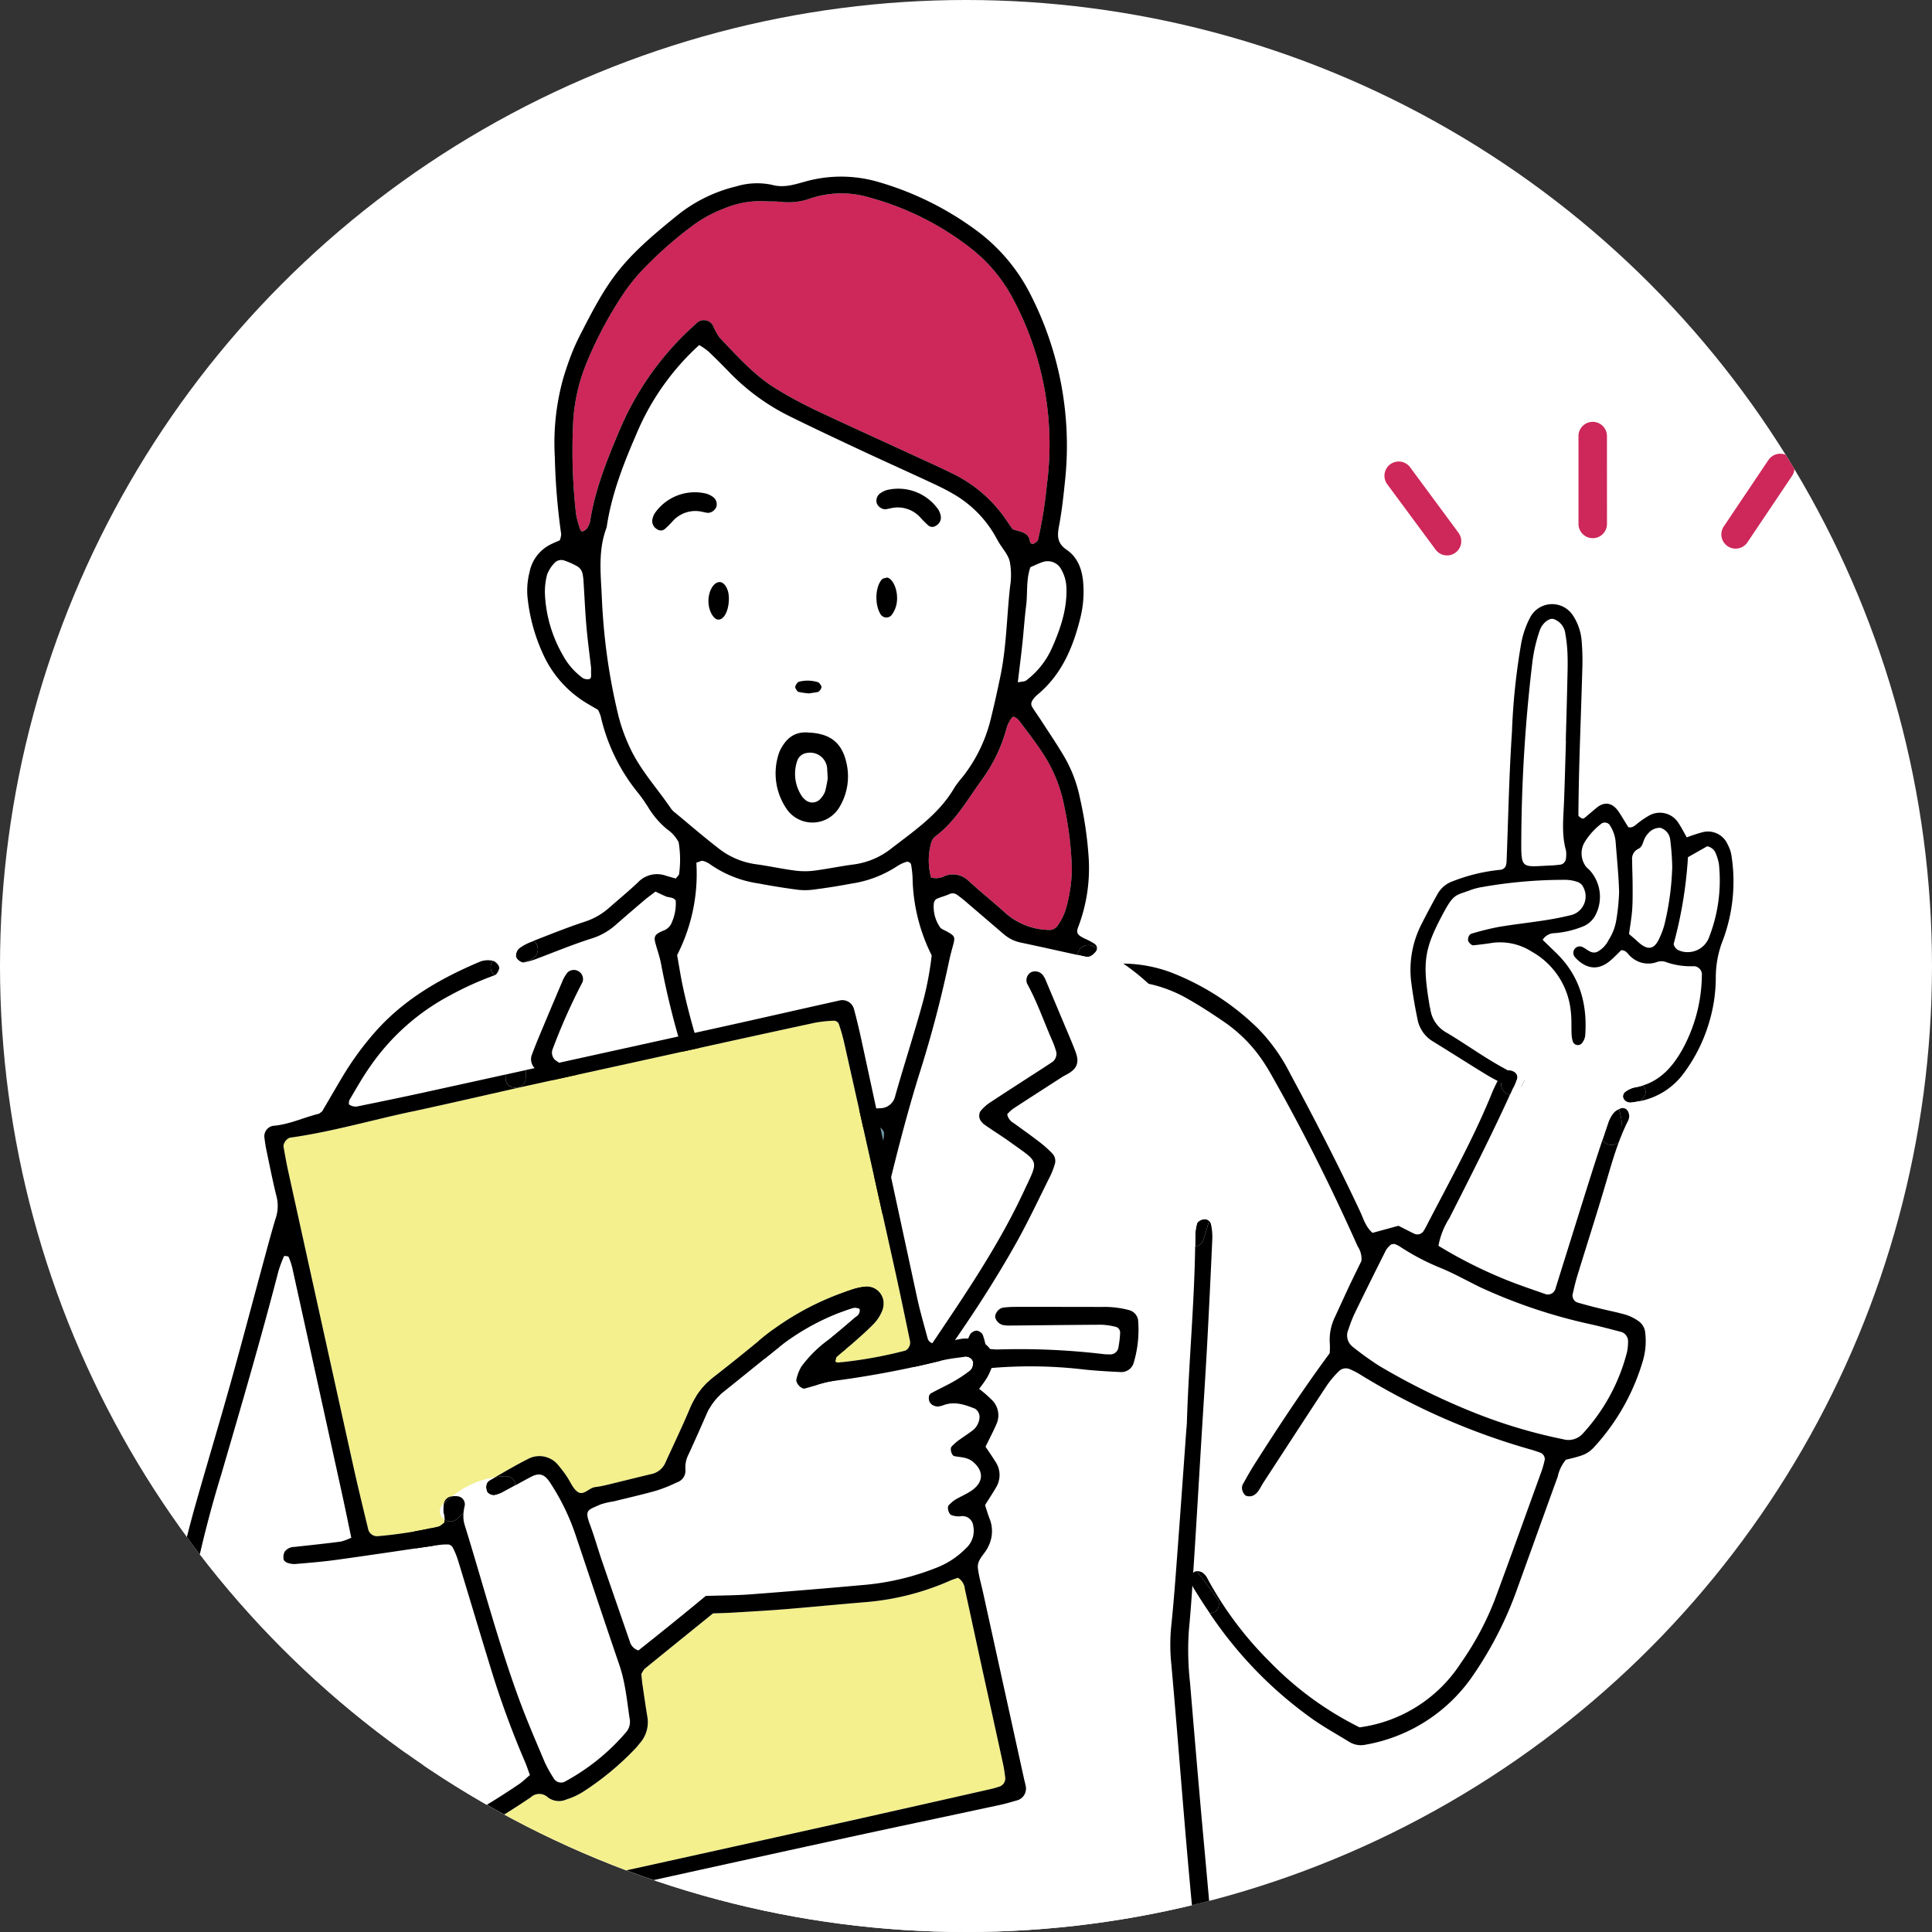
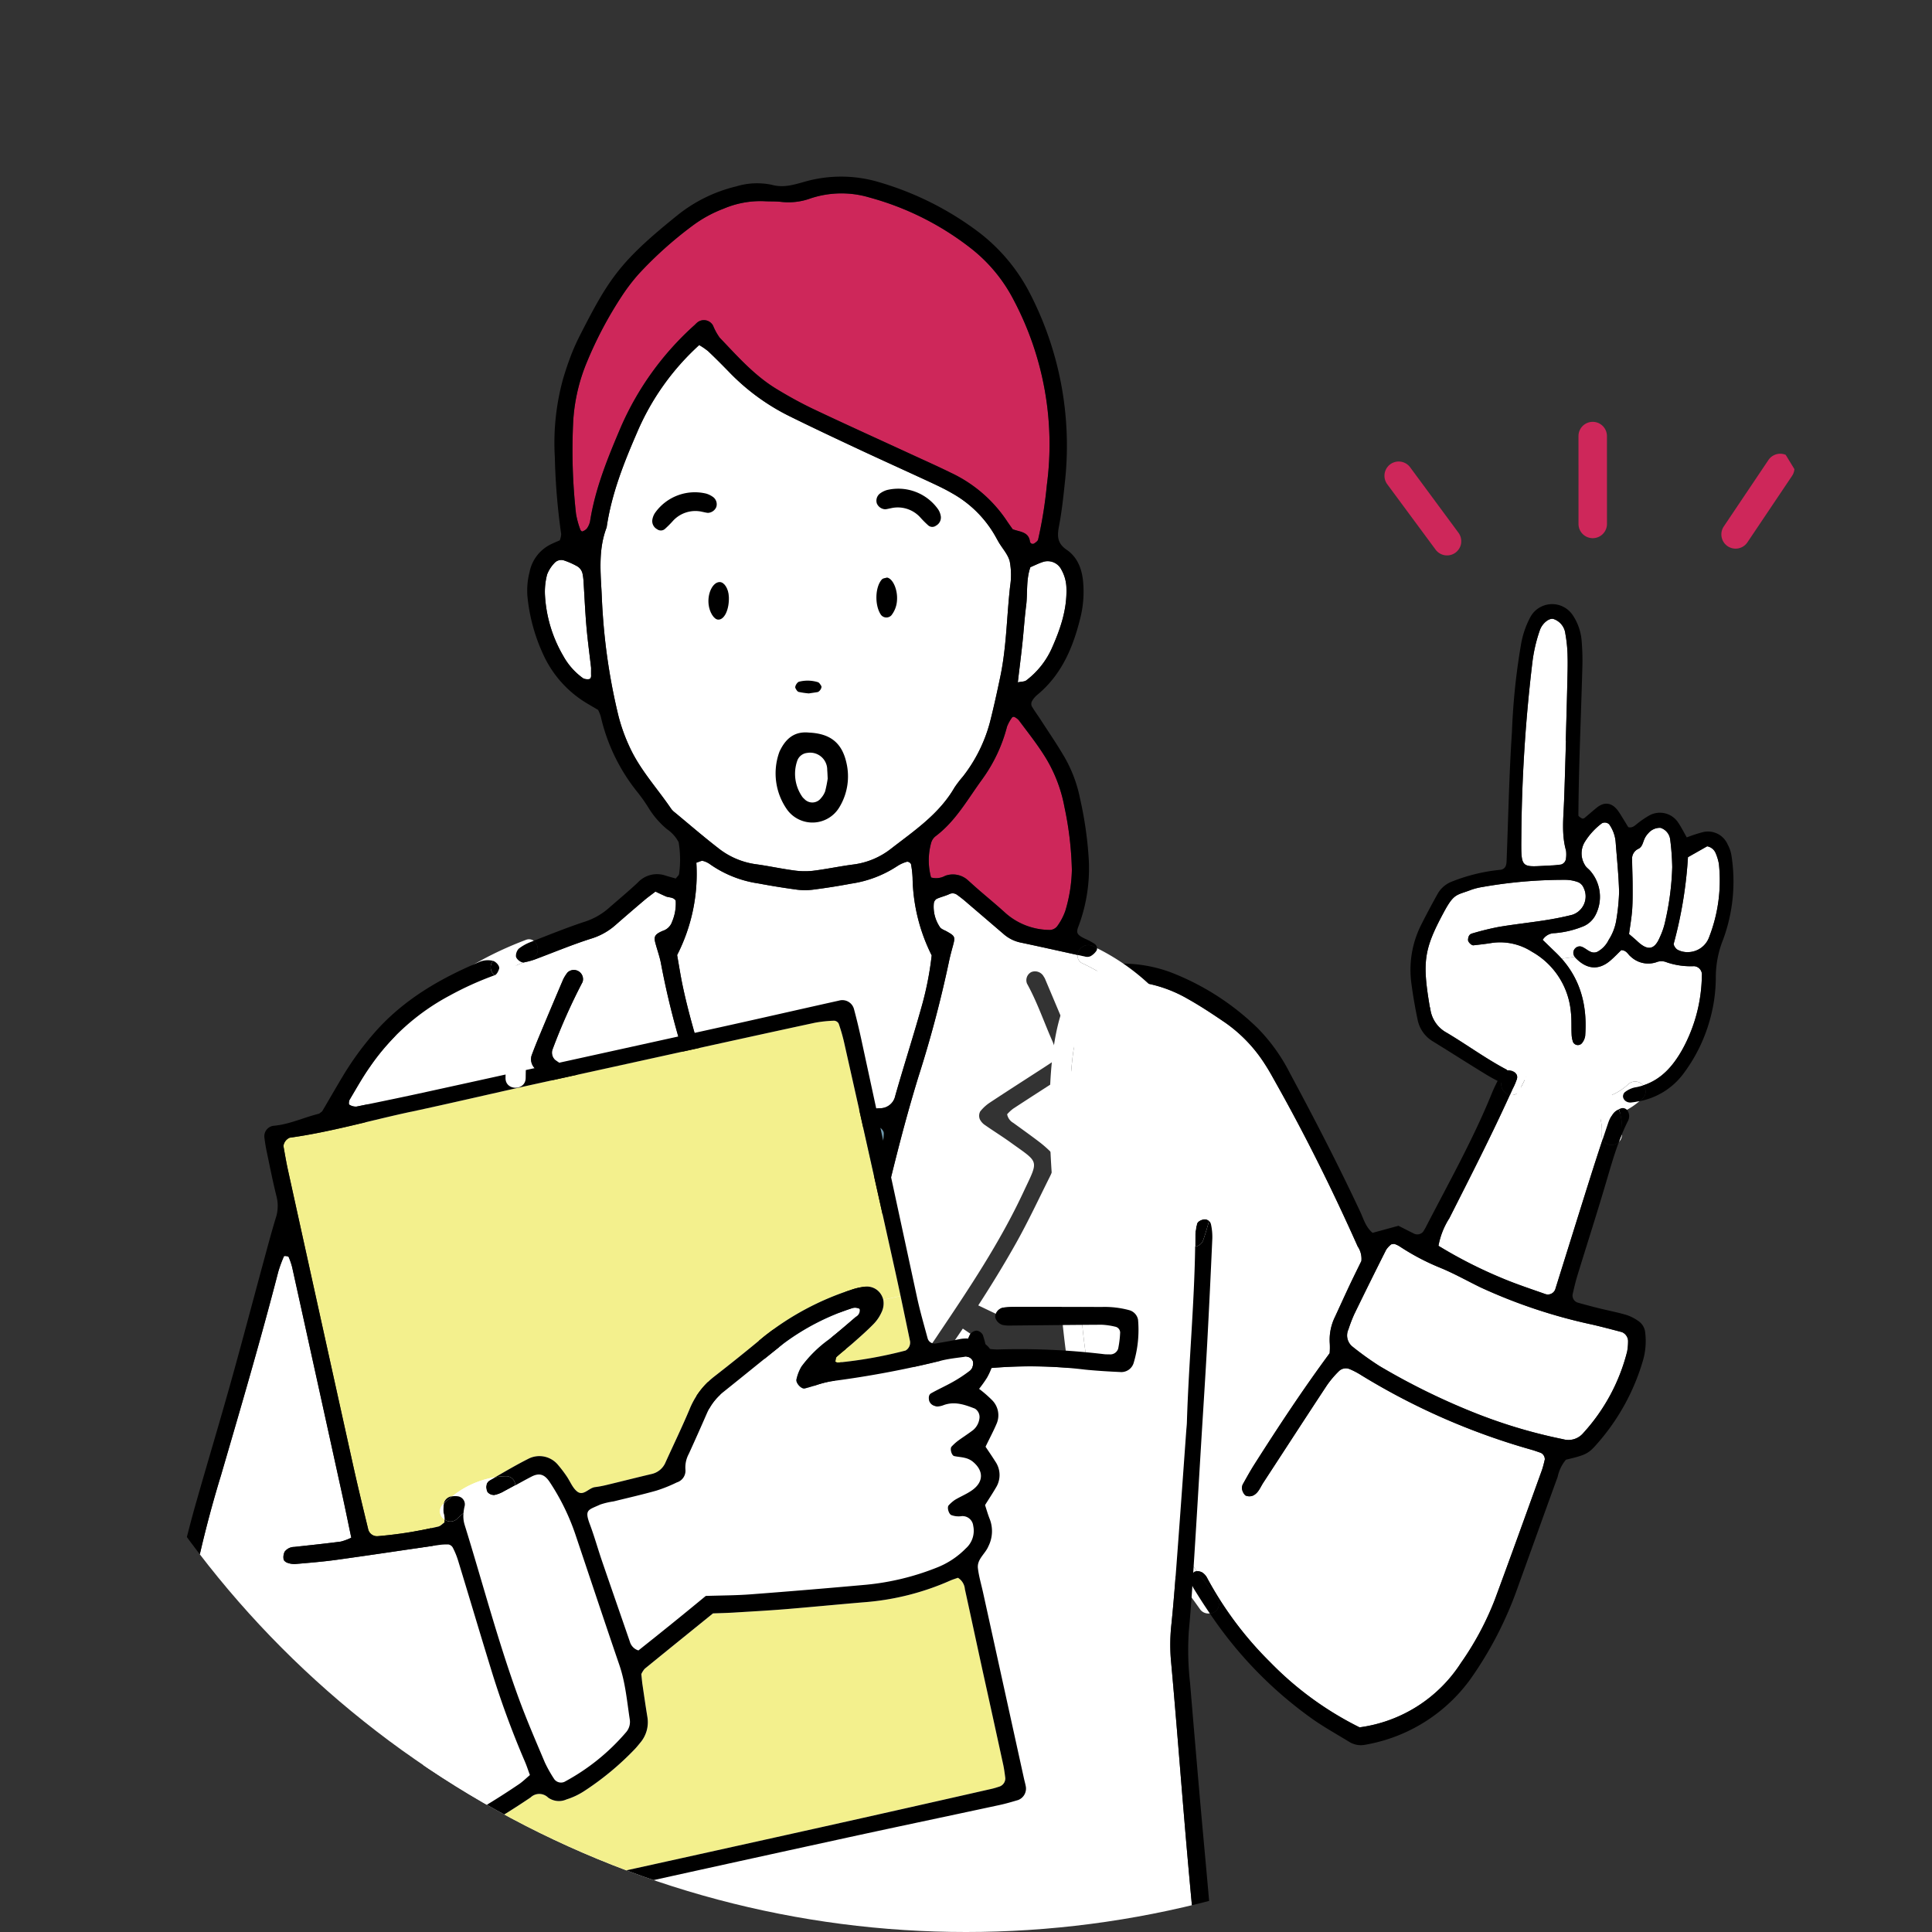
<svg xmlns="http://www.w3.org/2000/svg" width="350" height="350" viewBox="0 0 350 350">
  <rect x="0" y="0" width="350" height="350" fill="#333333" stroke="none" />
  <defs>
    <clipPath id="clip-path">
      <circle id="楕円形_19" data-name="楕円形 19" cx="175" cy="175" r="175" transform="translate(363 12211)" fill="#fff" />
    </clipPath>
    <clipPath id="clip-path-2">
      <rect id="長方形_324" data-name="長方形 324" width="397.003" height="357.132" fill="none" />
    </clipPath>
    <clipPath id="clip-path-3">
      <rect id="長方形_359" data-name="長方形 359" width="296.791" height="510.306" fill="none" />
    </clipPath>
  </defs>
  <g id="reserve_enquete_item_03" transform="translate(-363 -12211)" clip-path="url(#clip-path)">
-     <circle id="楕円形_18" data-name="楕円形 18" cx="175" cy="175" r="175" transform="translate(363 12211)" fill="#fff" />
    <g id="グループ_322" data-name="グループ 322" transform="translate(328.5 12207.434)">
      <g id="グループ_321" data-name="グループ 321" clip-path="url(#clip-path-2)">
        <g id="グループ_340" data-name="グループ 340" transform="translate(62.792 35.566)">
          <g id="グループ_339" data-name="グループ 339" clip-path="url(#clip-path-3)">
            <path id="パス_200493" data-name="パス 200493" d="M158.782,69.61a28.267,28.267,0,0,1-1.741,13.235,4.111,4.111,0,0,1-3.81,2.782,3.82,3.82,0,0,1-1.9-.413c-.36-.177-.811-.847-.717-1.146a77.574,77.574,0,0,0,2.568-15.639c1.267-.712,2.4-1.358,3.481-1.972A2.064,2.064,0,0,1,158.2,67.7a9.044,9.044,0,0,1,.579,1.906" transform="translate(124.317 54.859)" fill="#fff" />
            <path id="パス_200494" data-name="パス 200494" d="M149.662,65.607a2.753,2.753,0,0,1,2.191-.98,2.531,2.531,0,0,1,1.773,2.156,45.323,45.323,0,0,1,.365,4.967,50.077,50.077,0,0,1-1.4,10.361,13.4,13.4,0,0,1-.847,2.337c-.96,2.289-2.185,2.5-4.065.737-.475-.445-.975-.852-1.51-1.322.2-1.479.456-2.941.566-4.412.1-1.493.078-3,.078-4.487s-.078-3-.086-4.494a1.974,1.974,0,0,1,1.108-2.026c.67-.31.8-.986,1.042-1.6a3.639,3.639,0,0,1,.785-1.236" transform="translate(120.658 53.341)" fill="#fff" />
            <path id="パス_200495" data-name="パス 200495" d="M143.456,86.921a1.153,1.153,0,0,0-.036,1.515l-2.375.33c-.316-.354-.65-.706-1-1.048-.827-.8-1.648-1.6-2.448-2.369a2.566,2.566,0,0,1,2.192-1.21,17.319,17.319,0,0,0,5.321-1.3,4.474,4.474,0,0,0,2.1-2.057,7.169,7.169,0,0,0-.967-7.9c-.316-.378-.792-.67-1-1.1a3.993,3.993,0,0,1,.049-4.268,12.406,12.406,0,0,1,3.038-3.28,1.135,1.135,0,0,1,1.327.2,6.455,6.455,0,0,1,1.168,3.257c.232,3,.542,5.984.621,8.985a36.692,36.692,0,0,1-.487,4.967,9.336,9.336,0,0,1-1.4,3.713,4.862,4.862,0,0,1-2.034,2.15c-1.1.506-1.846-.464-2.714-.853a1.122,1.122,0,0,0-1.353.274" transform="translate(113.579 52.912)" fill="#fff" />
            <path id="パス_200496" data-name="パス 200496" d="M143.861,50.471c.055,1.663-.005,3.33-.042,4.993-.078,3.5-.184,6.993-.274,10.489l.029.005c-.11,3.658-.206,7.324-.347,10.982-.11,2.99-.48,5.978.36,8.938a5.555,5.555,0,0,1-.018,1.484,1.25,1.25,0,0,1-.894,1.035c-.493.055-.993.128-1.486.152-5.887.245-5.752.975-5.7-5.392a281.919,281.919,0,0,1,2-31.389,27.754,27.754,0,0,1,1.351-5.82c.438-1.272,1.731-2.295,2.515-2.021a3.185,3.185,0,0,1,2.1,2.581,25.31,25.31,0,0,1,.414,3.963" transform="translate(111.829 36.223)" fill="#fff" />
            <path id="パス_200497" data-name="パス 200497" d="M154.889,98.07c.4-5.3-.761-10.057-4.255-14l2.373-.329a1.457,1.457,0,0,0,.2.245c1.977,2.026,4.127,2.2,6.19.462.748-.633,1.424-1.351,2.028-1.937.973.044,1.2.774,1.692,1.157a4.62,4.62,0,0,0,4.644,1.041,2.492,2.492,0,0,1,1.93.026,13.525,13.525,0,0,0,4.925.686,1.527,1.527,0,0,1,1.406,1.712,28.489,28.489,0,0,1-3.541,13.4c-1.7,3.019-3.837,5.449-7.112,6.49a1.823,1.823,0,0,0-2.691-.2c-5,4.633-12.583,3-17.506-.913a1.883,1.883,0,0,0-1.645-.378c-4.938-2.065-9.155-5.334-13.709-8.043a5.74,5.74,0,0,1-2.988-4.339c-.026-.164-.091-.323-.117-.487-1.345-8.03-1.022-10.312,2.472-16.838,1.984-3.713,2.326-3.173,5.144-4.268a11.734,11.734,0,0,1,1.942-.475,85.361,85.361,0,0,1,14.94-1.3,6.859,6.859,0,0,1,2.435.438,1.943,1.943,0,0,1,.973,1.042,3.5,3.5,0,0,1-2.081,4.858c-1.619.407-3.258.73-4.9.986-2.8.438-5.624.737-8.419,1.212a49.243,49.243,0,0,0-4.839,1.192c-.542.146-.694.652-.712,1.168-.007.378.626,1.006.978.969,1.152-.135,2.309-.256,3.447-.451a10.643,10.643,0,0,1,7.147,1.614,13.915,13.915,0,0,1,7.055,10.927c.159,1.32.073,2.665.133,4a4.684,4.684,0,0,0,.27,1.449.972.972,0,0,0,1.581.219,2.729,2.729,0,0,0,.61-1.34" transform="translate(103.993 57.605)" fill="#fff" />
            <path id="パス_200498" data-name="パス 200498" d="M148.557,93.043q-.75.156-1.533.25a1.512,1.512,0,0,1-.938-.237,1.212,1.212,0,0,1-.511-.75,1.05,1.05,0,0,1,.287-.863,4.569,4.569,0,0,1,1.752-.876,11.618,11.618,0,0,0,1.588-.378,1.636,1.636,0,0,1-.11,2.38c-.175.164-.358.323-.535.475" transform="translate(120.162 74.448)" />
            <path id="パス_200499" data-name="パス 200499" d="M137.947,89.771c4.925,3.914,12.51,5.546,17.508.913a1.825,1.825,0,0,1,2.691.2,11.161,11.161,0,0,1-1.588.378,4.6,4.6,0,0,0-1.754.876,1.052,1.052,0,0,0-.287.865,1.208,1.208,0,0,0,.511.748,1.515,1.515,0,0,0,.938.237c.524-.06,1.035-.146,1.533-.25-6.55,5.528-15.778,3.666-22.134-1.387a1.5,1.5,0,0,1-.633-1.157c.354.018.73-.005,1.084,0,.517.013,1.035-.486.936-.918-.073-.3-.164-.761-.371-.847-.026-.011-.055-.024-.08-.036a1.887,1.887,0,0,1,1.645.378" transform="translate(111.218 73.749)" fill="#fff" />
            <path id="パス_200500" data-name="パス 200500" d="M136.754,90.254c.1.433-.42.931-.938.92-.352-.007-.73.018-1.083,0a2,2,0,0,1,1.57-1.8c.024.013.055.026.078.038.208.084.3.546.372.845" transform="translate(111.218 73.773)" />
            <path id="パス_200501" data-name="パス 200501" d="M180.338,89.443a9.044,9.044,0,0,0-.579-1.906,2.064,2.064,0,0,0-1.541-1.247c-1.083.613-2.216,1.26-3.481,1.972a77.451,77.451,0,0,1-2.57,15.639c-.091.3.36.969.719,1.145a3.815,3.815,0,0,0,1.9.414,4.112,4.112,0,0,0,3.812-2.782,28.267,28.267,0,0,0,1.741-13.235m-15.714-.657c.007,1.5.08,3,.086,4.493s.026,3-.078,4.487c-.11,1.473-.372,2.934-.568,4.414.537.467,1.037.876,1.511,1.32,1.88,1.765,3.1,1.553,4.065-.736a13.477,13.477,0,0,0,.847-2.338,50.2,50.2,0,0,0,1.4-10.361,45.357,45.357,0,0,0-.365-4.967,2.533,2.533,0,0,0-1.773-2.156,2.753,2.753,0,0,0-2.191.98,3.647,3.647,0,0,0-.785,1.236c-.245.615-.372,1.291-1.042,1.6a1.978,1.978,0,0,0-1.108,2.028m-12.108-41.08a3.187,3.187,0,0,0-2.1-2.581c-.785-.274-2.076.75-2.514,2.023a27.6,27.6,0,0,0-1.353,5.818,281.952,281.952,0,0,0-2,31.389c-.049,6.367-.183,5.637,5.7,5.392.493-.024.993-.095,1.486-.152a1.25,1.25,0,0,0,.894-1.033,5.569,5.569,0,0,0,.018-1.486c-.84-2.959-.469-5.947-.36-8.938.141-3.658.237-7.324.347-10.982l-.029-.005c.091-3.494.2-6.99.274-10.489.037-1.661.1-3.33.042-4.993a25.31,25.31,0,0,0-.414-3.963M141.876,89.1c.31-7.829.451-15.675.975-23.5A119.641,119.641,0,0,1,144.5,49.679a16.4,16.4,0,0,1,1.583-4.719,4.494,4.494,0,0,1,7.817-.493,9.824,9.824,0,0,1,1.585,4.688,43.033,43.033,0,0,1,.128,4.5c-.153,5.675-.372,11.342-.537,17.015q-.145,5-.188,10c0,.2.4.42.639.573a.493.493,0,0,0,.444-.068c.774-.626,1.512-1.3,2.289-1.917,1.376-1.1,2.758-.873,3.835.639.391.54.719,1.124,1.072,1.685l.761,1.243c.8.194,1.223-.341,1.729-.719a17.035,17.035,0,0,1,2.057-1.393A3.971,3.971,0,0,1,173,82.041c.542.816.986,1.692,1.522,2.636a27.6,27.6,0,0,1,2.879-.944,3.89,3.89,0,0,1,4.542,2.253,6.193,6.193,0,0,1,.657,1.869,30.424,30.424,0,0,1-1.473,15.279,18.4,18.4,0,0,0-1.345,6.776,28.475,28.475,0,0,1-1.1,7.908,29.251,29.251,0,0,1-4.865,9.794,12.916,12.916,0,0,1-7.859,4.854c.177-.153.358-.312.535-.476a1.636,1.636,0,0,0,.11-2.38c3.275-1.041,5.413-3.47,7.112-6.49a28.489,28.489,0,0,0,3.541-13.4,1.526,1.526,0,0,0-1.406-1.71,13.487,13.487,0,0,1-4.925-.688,2.492,2.492,0,0,0-1.93-.024,4.624,4.624,0,0,1-4.644-1.041c-.495-.385-.719-1.115-1.694-1.157-.6.584-1.278,1.3-2.026,1.935-2.063,1.742-4.213,1.564-6.192-.462a1.609,1.609,0,0,1-.2-.243,1.155,1.155,0,0,1,.036-1.517,1.122,1.122,0,0,1,1.353-.274c.869.391,1.612,1.358,2.714.853a4.857,4.857,0,0,0,2.034-2.149,9.385,9.385,0,0,0,1.4-3.715,36.955,36.955,0,0,0,.486-4.967c-.078-3-.389-5.989-.621-8.985a6.455,6.455,0,0,0-1.168-3.257,1.138,1.138,0,0,0-1.327-.2,12.385,12.385,0,0,0-3.038,3.282,3.99,3.99,0,0,0-.049,4.266c.208.427.683.719,1,1.1a7.166,7.166,0,0,1,.967,7.9,4.457,4.457,0,0,1-2.1,2.057,17.267,17.267,0,0,1-5.321,1.3,2.558,2.558,0,0,0-2.191,1.212c.8.772,1.619,1.57,2.446,2.368.354.341.688.694,1,1.048,3.5,3.938,4.659,8.7,4.257,13.994a2.739,2.739,0,0,1-.61,1.34.971.971,0,0,1-1.583-.219,4.736,4.736,0,0,1-.268-1.449c-.06-1.333.026-2.678-.133-4a13.919,13.919,0,0,0-7.055-10.927,10.644,10.644,0,0,0-7.147-1.612c-1.139.193-2.295.316-3.447.449-.352.037-.986-.59-.98-.967.018-.517.172-1.022.714-1.168a49.253,49.253,0,0,1,4.839-1.194c2.793-.475,5.619-.772,8.419-1.212,1.643-.256,3.282-.577,4.9-.986a3.5,3.5,0,0,0,2.083-4.858,1.935,1.935,0,0,0-.975-1.041,6.8,6.8,0,0,0-2.435-.438,85.353,85.353,0,0,0-14.938,1.3,11.74,11.74,0,0,0-1.942.476c-2.819,1.1-3.16.553-5.144,4.266-3.494,6.526-3.817,8.81-2.472,16.838.024.164.091.323.115.487a5.747,5.747,0,0,0,2.99,4.341c4.553,2.709,8.771,5.978,13.709,8.041a2,2,0,0,0-1.572,1.8,2.454,2.454,0,0,1-.863-.164,31.923,31.923,0,0,1-4.012-2.032c-3.275-1.992-6.5-4.073-9.77-6.077a5.929,5.929,0,0,1-2.787-3.981c-.445-2.118-.816-4.261-1.1-6.409a18.113,18.113,0,0,1,1.736-10.7q1.459-2.894,3.05-5.736a5.056,5.056,0,0,1,2.654-2.178,32.017,32.017,0,0,1,8.717-2.094,1.148,1.148,0,0,0,.991-.951,1.876,1.876,0,0,0,.068-.5" transform="translate(102.76 35.025)" />
            <path id="パス_200502" data-name="パス 200502" d="M156.969,101.548q-1.134,3.417-2.222,6.851c-2.107,6.676-4.182,13.361-6.278,20.044a1.429,1.429,0,0,1-1.94,1.011c-2.667-.944-5.371-1.833-7.97-2.939a83.291,83.291,0,0,1-11.3-5.77,13.823,13.823,0,0,1,1.972-5c3.75-7.411,7.53-14.8,10.971-22.357a1.533,1.533,0,0,0,1.776-.889c.688-1.382,1.376-2.755,2.065-4.131,6.015,2.183,13.3,4.788,12.8,12.34a1.7,1.7,0,0,0,.133.838" transform="translate(105.046 72.947)" fill="#fff" />
            <path id="パス_200503" data-name="パス 200503" d="M126.778,105.932a4.057,4.057,0,0,1,.9.42,42,42,0,0,0,7.444,3.914c2.459,1.017,4.792,2.333,7.183,3.5a96.664,96.664,0,0,0,20.339,6.776c1.778.413,3.549.882,5.321,1.351a1.815,1.815,0,0,1,1.108,1.528,10.39,10.39,0,0,1-.164,1.984,34.347,34.347,0,0,1-7.975,14.8,3.508,3.508,0,0,1-3.622,1.09A93.112,93.112,0,0,1,142,136.8a123.094,123.094,0,0,1-17.948-8.755,55.481,55.481,0,0,1-4.863-3.488,2.6,2.6,0,0,1-.772-3.158,26.066,26.066,0,0,1,1.077-2.795q2.84-5.843,5.765-11.647a4.3,4.3,0,0,1,.913-.973c.292-.031.469-.1.6-.055" transform="translate(97.573 87.43)" fill="#fff" />
            <path id="パス_200504" data-name="パス 200504" d="M176.023,165.285a1.29,1.29,0,0,1,.706,1.194c-.164.639-.292,1.3-.518,1.917-2.835,7.84-5.648,15.688-8.547,23.5a53.733,53.733,0,0,1-6.13,11.438,25.912,25.912,0,0,1-18.361,11.67,59.448,59.448,0,0,1-16.181-11.793,64.274,64.274,0,0,1-11.371-15.157,2.671,2.671,0,0,0-.957-1.114,2.124,2.124,0,0,0-.967-.239c-7.4-9.733-15.438-19.127-18.538-31.23-2.9-11.3-2.72-23.472-3.682-35.076C91,114.635,87.5,77.33,99.818,82.109c1.546.6,2.47-.975,2.123-2.253a24.092,24.092,0,0,1,10.137,3.2c2.326,1.3,4.547,2.789,6.751,4.286a26.516,26.516,0,0,1,7.214,7.561c.73,1.114,1.364,2.289,2.015,3.452,5.4,9.606,10.281,19.461,14.768,29.525a4,4,0,0,1,.67,2.641c-.6,1.236-1.345,2.722-2.057,4.224-.926,1.961-1.815,3.934-2.727,5.9a9.416,9.416,0,0,0-.938,4.852,13.013,13.013,0,0,1-.024,1.729c-4.925,6.667-9.321,13.355-13.618,20.108-.719,1.126-1.364,2.295-2.015,3.457a1.56,1.56,0,0,0-.256.949,2.051,2.051,0,0,0,.621,1.249,1.7,1.7,0,0,0,1.4.018c.949-.451,1.3-1.479,1.833-2.307,3.828-5.862,7.64-11.749,11.493-17.594a17.6,17.6,0,0,1,2.247-2.66,1.79,1.79,0,0,1,1.875-.36,14.17,14.17,0,0,1,2.2,1.157,122.848,122.848,0,0,0,30.589,13.412c.646.175,1.274.407,1.9.626" transform="translate(74.834 65.919)" fill="#fff" />
            <path id="パス_200505" data-name="パス 200505" d="M145.717,97.15a12.169,12.169,0,0,0-.553-4.524c.084-.036.164-.066.248-.1a1.049,1.049,0,0,1,1.316.371,2.046,2.046,0,0,1,.292.9,2.017,2.017,0,0,1-.214.957c-.4.785-.761,1.583-1.09,2.391" transform="translate(119.829 76.31)" />
            <path id="パス_200506" data-name="パス 200506" d="M145.717,95.022c-.005.062-.005.128-.013.2a1.824,1.824,0,0,1-.54,1.212c.17-.476.352-.944.553-1.407" transform="translate(119.829 78.438)" fill="#fff" />
            <path id="パス_200507" data-name="パス 200507" d="M146.51,92.545a12.164,12.164,0,0,1,.553,4.524c-.2.462-.383.931-.553,1.406a1.9,1.9,0,0,1-2.977-.371c.347-1.042.694-2.088,1.048-3.129a5.946,5.946,0,0,1,.949-1.747,2.445,2.445,0,0,1,.98-.683" transform="translate(118.483 76.393)" />
            <path id="パス_200508" data-name="パス 200508" d="M138.425,90.228q-1.032,2.065-2.063,4.133a1.538,1.538,0,0,1-1.778.889c.164-.334.316-.675.467-1.017a12.832,12.832,0,0,0,.787-1.825,1.105,1.105,0,0,0-.464-1.3,1.937,1.937,0,0,0-1.32-.285c.633-1.26,1.26-2.526,1.893-3.786a1.805,1.805,0,0,1,2.063-.842c6.435,2.4,14.184,5.126,16.322,11.652a2.463,2.463,0,0,0-.98.683,5.968,5.968,0,0,0-.949,1.747c-.352,1.041-.7,2.088-1.048,3.129a1.745,1.745,0,0,1-.133-.84c.506-7.55-6.782-10.155-12.8-12.34" transform="translate(110.659 71.087)" fill="#fff" />
            <path id="パス_200509" data-name="パス 200509" d="M135.855,88.993a1.1,1.1,0,0,1,.462,1.3,12.842,12.842,0,0,1-.785,1.827c-.152.341-.3.681-.467,1.017a1.925,1.925,0,0,1-1.376-2.733c.279-.568.566-1.128.845-1.694a1.942,1.942,0,0,1,1.322.287" transform="translate(110.181 73.206)" />
            <path id="パス_200510" data-name="パス 200510" d="M107.481,143.416a1.678,1.678,0,0,1-1.364,2.63c-1-1.455-1.961-2.954-2.886-4.458a3.941,3.941,0,0,1-.56-1.88,1.621,1.621,0,0,1,.688-1.229,1.085,1.085,0,0,1,.42-.091c1.261,1.661,2.5,3.33,3.7,5.027" transform="translate(84.752 114.236)" />
            <path id="パス_200511" data-name="パス 200511" d="M144.808,129.919q-2.922,5.8-5.767,11.647a25.921,25.921,0,0,0-1.077,2.795,2.6,2.6,0,0,0,.774,3.158,55.484,55.484,0,0,0,4.863,3.488,123.188,123.188,0,0,0,17.948,8.755,93.057,93.057,0,0,0,15.31,4.5,3.508,3.508,0,0,0,3.622-1.09,34.344,34.344,0,0,0,7.974-14.8,10.244,10.244,0,0,0,.164-1.984,1.808,1.808,0,0,0-1.108-1.528c-1.771-.469-3.541-.938-5.319-1.351a96.63,96.63,0,0,1-20.339-6.776c-2.393-1.168-4.724-2.484-7.183-3.5a42.022,42.022,0,0,1-7.446-3.914,4.044,4.044,0,0,0-.9-.42c-.133-.049-.31.024-.6.055a4.26,4.26,0,0,0-.913.973M96.362,78.1a25.49,25.49,0,0,1,9.332,1.546,46.528,46.528,0,0,1,15.883,10.2,32.686,32.686,0,0,1,5.794,8.116c4.427,8.224,8.713,16.521,12.682,24.983.628,1.333,1,2.837,2.282,3.927,1.559-.425,3.142-.858,4.688-1.278.951.475,1.838.936,2.735,1.375a1.365,1.365,0,0,0,1.76-.334c.175-.287.352-.566.5-.865,4.127-8,8.547-15.858,11.944-24.222.438-1.077.98-2.112,1.517-3.147a3.387,3.387,0,0,1,.668-.717.934.934,0,0,1,.537-.245c-.281.566-.566,1.126-.847,1.692a1.926,1.926,0,0,0,1.376,2.733c-3.439,7.556-7.22,14.947-10.969,22.355a13.837,13.837,0,0,0-1.973,5,82.892,82.892,0,0,0,11.305,5.77c2.6,1.108,5.3,2,7.97,2.941a1.429,1.429,0,0,0,1.94-1.011c2.094-6.683,4.171-13.368,6.278-20.046q1.084-3.434,2.222-6.849a1.9,1.9,0,0,0,2.975.372c-.918,2.452-1.625,4.973-2.373,7.494-1.65,5.6-3.441,11.152-5.151,16.734-.34,1.108-.6,2.247-.858,3.384a1.339,1.339,0,0,0,.988,1.522c1.278.36,2.568.706,3.865,1.022,1.614.4,3.257.714,4.858,1.181a8.189,8.189,0,0,1,2.205,1.121,2.823,2.823,0,0,1,1.229,2.088,12.631,12.631,0,0,1-.378,4.96,39.462,39.462,0,0,1-8.37,15.221c-1.559,1.807-2.125,2.015-5.619,2.85a7.179,7.179,0,0,0-1.491,3.1c-2.453,6.732-4.865,13.49-7.306,20.23a67.382,67.382,0,0,1-7.908,15.571A29.765,29.765,0,0,1,141.044,219.6a4,4,0,0,1-2.9-.493c-2.13-1.309-4.321-2.526-6.38-3.939a73.76,73.76,0,0,1-18.244-18.377c-.232-.323-.456-.652-.683-.98a1.678,1.678,0,0,0,1.364-2.63c-1.2-1.7-2.441-3.366-3.7-5.029a2.13,2.13,0,0,1,.967.239,2.684,2.684,0,0,1,.957,1.114A64.271,64.271,0,0,0,123.8,204.665a59.452,59.452,0,0,0,16.181,11.791,25.916,25.916,0,0,0,18.361-11.67,53.691,53.691,0,0,0,6.13-11.438c2.9-7.817,5.71-15.664,8.547-23.5a19.778,19.778,0,0,0,.517-1.917,1.289,1.289,0,0,0-.7-1.194c-.626-.219-1.254-.451-1.9-.626a122.82,122.82,0,0,1-30.589-13.412,14.09,14.09,0,0,0-2.2-1.156,1.789,1.789,0,0,0-1.875.358,17.587,17.587,0,0,0-2.247,2.66c-3.854,5.845-7.665,11.732-11.493,17.594-.537.829-.884,1.857-1.833,2.307a1.7,1.7,0,0,1-1.4-.018,2.051,2.051,0,0,1-.621-1.249,1.563,1.563,0,0,1,.256-.949c.652-1.163,1.3-2.331,2.015-3.457,4.3-6.751,8.693-13.441,13.616-20.108a12.969,12.969,0,0,0,.026-1.729,9.4,9.4,0,0,1,.938-4.852c.913-1.966,1.8-3.939,2.727-5.9.712-1.5,1.453-2.99,2.057-4.226a4,4,0,0,0-.67-2.641c-4.487-10.064-9.37-19.92-14.768-29.525-.652-1.163-1.285-2.338-2.015-3.452a26.565,26.565,0,0,0-7.214-7.561c-2.2-1.5-4.427-2.983-6.751-4.286a24.126,24.126,0,0,0-10.137-3.2,1.869,1.869,0,0,0-1.157-1.272,10.548,10.548,0,0,0-3.067-.736,1.392,1.392,0,0,1,.869-.98,2.211,2.211,0,0,1,.969-.214" transform="translate(78.027 64.47)" />
            <path id="パス_200512" data-name="パス 200512" d="M97.6,79.492a1.873,1.873,0,0,1,1.157,1.272c-.263-.018-.524-.037-.792-.044a19.905,19.905,0,0,1-2.472-.3,1.687,1.687,0,0,1-.98-1.552.384.384,0,0,1,.018-.111,10.552,10.552,0,0,1,3.069.737" transform="translate(78.018 65.01)" />
            <path id="パス_200513" data-name="パス 200513" d="M115.9,194.5c-9.277-13.118-20.632-24.691-23.45-41.135-1.972-11.486-2.391-23.375-3.2-35.009-.506-7.256-3.341-40.63,10.119-39.589a.328.328,0,0,0-.018.11,1.685,1.685,0,0,0,.98,1.553,19.863,19.863,0,0,0,2.472.3c.268.007.529.026.79.044.347,1.278-.577,2.855-2.123,2.253-12.316-4.779-8.823,32.526-8.341,38.291.96,11.6.785,23.771,3.682,35.076,3.1,12.1,11.135,21.495,18.538,31.23a1.078,1.078,0,0,0-.42.091,1.627,1.627,0,0,0-.688,1.23,3.927,3.927,0,0,0,.56,1.88c.926,1.5,1.88,3,2.884,4.456a1.836,1.836,0,0,1-1.789-.785" transform="translate(73.184 64.999)" fill="#fff" />
            <path id="パス_200514" data-name="パス 200514" d="M79.645,82.406a3.379,3.379,0,0,1-2.557.3,11.842,11.842,0,0,1,.007-6.234,2.318,2.318,0,0,1,.809-1.236c3.689-2.769,5.856-6.787,8.51-10.392A28.164,28.164,0,0,0,90.852,55.4a6.991,6.991,0,0,1,.949-1.71.424.424,0,0,1,.4-.055,2.588,2.588,0,0,1,.785.584c1.491,2.008,3.045,3.969,4.4,6.062a26.4,26.4,0,0,1,3.879,9.686,60.756,60.756,0,0,1,1.338,11.4,27.594,27.594,0,0,1-1.181,7.371,10.535,10.535,0,0,1-1.364,2.643,1.778,1.778,0,0,1-1.7.827,12.16,12.16,0,0,1-7.738-3.019c-1.6-1.46-3.275-2.837-4.912-4.255-.628-.548-1.241-1.1-1.864-1.661a4.058,4.058,0,0,0-4.188-.865" transform="translate(63.29 44.254)" fill="#ce275a" />
            <path id="パス_200515" data-name="パス 200515" d="M124.21,64.763c-.232-1.815-1.778-1.754-3.136-2.258-.3-.427-.686-.962-1.051-1.51a24.844,24.844,0,0,0-10.113-8.706c-2.391-1.176-4.832-2.265-7.249-3.379-5.905-2.722-11.829-5.4-17.7-8.182-2.258-1.066-4.443-2.3-6.581-3.585-4.06-2.435-7.16-5.973-10.385-9.345A10.375,10.375,0,0,1,66.8,25.625a1.887,1.887,0,0,0-2.959-.493c-.128.1-.237.232-.358.347a53.494,53.494,0,0,0-13.393,18.5c-2.349,5.528-4.639,11.079-5.582,17.075a3.452,3.452,0,0,1-.6,1.34,1.9,1.9,0,0,1-.816.5c-.06.031-.3-.175-.341-.31a15.884,15.884,0,0,1-.785-2.855,103.543,103.543,0,0,1-.5-16.99,32.838,32.838,0,0,1,2.526-10.659,70.985,70.985,0,0,1,6.325-11.909,34.47,34.47,0,0,1,3.043-3.963,70.838,70.838,0,0,1,9.673-8.675,23.084,23.084,0,0,1,5.686-3.116,16.986,16.986,0,0,1,7.316-1.345c.993.06,2,.005,2.99.11a11.716,11.716,0,0,0,5.3-.573,17.732,17.732,0,0,1,10.831-.2,51.938,51.938,0,0,1,18.22,9.1,28.369,28.369,0,0,1,7.921,9.545,55.9,55.9,0,0,1,5.966,33.446,77.293,77.293,0,0,1-1.583,9.869c-.073.267-.4.5-.657.668a.506.506,0,0,1-.811-.279" transform="translate(34.095 1.374)" fill="#ce275a" />
            <path id="パス_200516" data-name="パス 200516" d="M89.254,258.8c.7-3.434,1.382-6.873,2.112-10.3.049-.225.433-.383.688-.6a13.205,13.205,0,0,1,.4,4.969c-.177,9.679-.42,19.365-.61,29.043-.1,5-.12,10.015-.17,15.018-.005.451.8,1.218,1.333,1.314a.9.9,0,0,0,.141.013l.024.553c-1.15.049-2.3.122-3.45.2-17.6,1.243-36.46,5.9-53.749.438a11.208,11.208,0,0,0,.652-2.428c.133-1.6-1.51-2.1-2.636-1.522-.219-1.3-.462-2.592-.675-3.89-1.742-10.537-3.384-21.088-5.783-31.5-.073-.321-.117-.65-.164-.986-.11-.736.79-1.765,1.479-1.667.657.1,1.316.206,1.961.365,2.43.6,4.827,1.333,7.28,1.8a221.006,221.006,0,0,0,30.257,3.921c5,.256,10,.566,15,.863a7.865,7.865,0,0,1,1.972.274c1.851.6,2.733.109,3.129-1.961.25-1.309.548-2.612.816-3.914" transform="translate(22.578 204.629)" fill="#717071" />
            <path id="パス_200517" data-name="パス 200517" d="M122.832,301.033c-19.808.6-39.626-1.966-59.416-1l-.024-.555a1.778,1.778,0,0,0,1.411-1.022,9.836,9.836,0,0,0,.4-3.945c.062-5.509.08-11.019.141-16.528q.164-14.017.354-28.047c.011-1.163,0-2.324,0-3.536.31.1.559.115.6.219a12.7,12.7,0,0,1,.869,2.32c.506,2.453.915,4.923,1.376,7.384.5,2.618.98,5.246,1.553,7.853.376,1.74,1.114,2.2,2.806,2.008,1.322-.151,2.647-.341,3.976-.4q12.766-.594,25.458-1.984a173.869,173.869,0,0,0,25.617-4.427c.639-.17,1.291-.261,1.942-.389.323-.068,1.041.584,1.03.933a16.536,16.536,0,0,1-.153,1.959c-1.559,8.364-3.153,16.723-4.706,25.087-.59,3.178-1.145,6.362-1.7,9.54a1.684,1.684,0,0,0-1.541,1.742Z" transform="translate(52.329 203.398)" fill="#717071" />
            <path id="パス_200518" data-name="パス 200518" d="M69.842,144.1c-1.413-3.908-2.831-7.811-4.164-11.749-2.021-5.991-3.518-12.127-5.011-18.269-1.411-5.814-2.775-11.639-4.157-17.466-.073-.323-.1-.657-.146-.986A1.25,1.25,0,0,1,57.5,94.283c2.156.073,4.315.212,6.477.25,6.32.091,12.638.175,18.958-.159.493-.024,1,.005,1.491.018.347.005.913.7.889,1.059a6.072,6.072,0,0,1-.066.986c-2.138,8.718-4.257,17.442-6.46,26.141a129.411,129.411,0,0,1-5.21,16.121c-.677,1.7-1.188,3.465-1.827,5.175-.208.553-.329,1.236-1.126,1.455a6.666,6.666,0,0,1-.779-1.23" transform="translate(46.52 77.828)" fill="#709aaf" />
            <path id="パス_200519" data-name="パス 200519" d="M45.5,59.465A12.215,12.215,0,0,1,41.9,55.411a24.385,24.385,0,0,1-3.324-11.318,12.309,12.309,0,0,1,.4-3.426,6.214,6.214,0,0,1,1.3-2.045,1.649,1.649,0,0,1,1.807-.487,13.544,13.544,0,0,1,2.265,1A2.071,2.071,0,0,1,45.428,40.7a9.612,9.612,0,0,1,.135.986c.183,2.808.3,5.619.54,8.426.232,2.636.591,5.259.842,7.452,0,.772-.007,1.1.005,1.429.005.42-.172.664-.555.646a1.74,1.74,0,0,1-.9-.177" transform="translate(31.844 31.407)" fill="#fff" />
            <path id="パス_200520" data-name="パス 200520" d="M94.312,43.009c.133,3.914-1.108,7.481-2.667,10.982a15.014,15.014,0,0,1-4.595,5.759c-.33.256-.884.219-1.541.365.287-2.448.579-4.724.821-7.008.25-2.307.394-4.62.688-6.915.287-2.276-.044-4.633.767-6.94.761-.323,1.5-.7,2.271-.949A2.769,2.769,0,0,1,93.4,39.7a7.092,7.092,0,0,1,.913,3.311" transform="translate(70.586 31.499)" fill="#fff" />
            <path id="パス_200521" data-name="パス 200521" d="M52.456,202.294a1.7,1.7,0,0,1,1.163,1.442q-.485,3.2-1,6.393a2.654,2.654,0,0,1-.164.469,1.67,1.67,0,0,1-1.51,1.082c-1-.018-2-.036-2.988-.11-1.656-.128-3.313-.3-4.969-.462a.205.205,0,0,1-.005.06l-18.41-1.314c-.329-.026-.663-.079-.991-.122a1.435,1.435,0,0,1-1.291-1.283c.152-2.484.323-4.969.542-7.446a1.515,1.515,0,0,1,1.807-1.291c2.156.2,4.3.42,6.459.628q9.187.857,18.373,1.71c.993.091,1.984.157,2.983.243" transform="translate(18.4 164.849)" fill="#fff" />
            <path id="パス_200522" data-name="パス 200522" d="M118.743,200.542a25.838,25.838,0,0,1,.821,8.414c-.018.256-.365.555-.633.706a2.534,2.534,0,0,1-.967.206c-2.66.237-5.314.487-7.975.683-5.155.389-10.312.767-15.469,1.1a8.937,8.937,0,0,1-4.511-.329A27.314,27.314,0,0,1,88.658,204a1.616,1.616,0,0,1,1.48-1.668c.827-.117,1.654-.239,2.483-.276,7.671-.327,15.292-1.114,22.908-2.063a13.116,13.116,0,0,1,2.483-.031,1,1,0,0,1,.732.579" transform="translate(73.183 165.029)" fill="#fff" />
-             <path id="パス_200523" data-name="パス 200523" d="M82.534,116.584a1.591,1.591,0,0,0-1.09.584l-1.395-.949q1.427-2.092,2.8-4.2l3.184,1.522a1.19,1.19,0,0,0-.1.694,1.971,1.971,0,0,0,1.338,1.325,6.658,6.658,0,0,0,.98.111c5.65-.049,11.3-.122,16.955-.153a12.923,12.923,0,0,1,2.441.352,1.1,1.1,0,0,1,.907,1.048,18.336,18.336,0,0,1-.36,2.941,1.508,1.508,0,0,1-1.515,1.035c-.336-.024-.67.005-1-.036A128.435,128.435,0,0,0,86.253,120a17.062,17.062,0,0,1-1.953-.177,15.009,15.009,0,0,0-.633-2.49,1.512,1.512,0,0,0-1.132-.754" transform="translate(66.079 92.468)" fill="#fff" />
            <path id="パス_200524" data-name="パス 200524" d="M30.71,130.254a1.968,1.968,0,0,0-.993.56c-3.377-8.5-4.43-17.667-1-26.5C32.59,94.351,42.044,87.7,51.657,83.8a.28.28,0,0,0,.073-.011,14.028,14.028,0,0,0,1.911-.506c3.434-1.278,6.825-2.7,10.314-3.812a11.845,11.845,0,0,0,4.321-2.386q2.64-2.311,5.308-4.571c.633-.537,1.3-1.011,2.015-1.564.675.316,1.267.6,1.864.863s1.356.091,1.807.767a8.412,8.412,0,0,1-.657,3.835,2.59,2.59,0,0,1-1.692,1.65c-1.48.633-1.637,1.064-1.327,2.222.347,1.291.816,2.557,1.041,3.866a146.347,146.347,0,0,0,4.133,16.484c1.637,5.6,3.246,11.208,4.719,16.845,1.26,4.839,2.318,9.735,3.457,14.6,1.742,7.475,3.567,14.927,6.02,22.209q2.073,6.164,4.164,12.322a6.648,6.648,0,0,0,.865,1.789,2.414,2.414,0,0,0,1.2.767,5.008,5.008,0,0,0,1.484.086c1.614-.018,2.18-.347,2.662-1.723.882-2.514,1.625-5.084,2.574-7.579a212.507,212.507,0,0,0,8.14-27.826c2.143-9.261,4.383-18.494,7.172-27.577A212.953,212.953,0,0,0,128.75,83.77c.2-.975.458-1.942.719-2.9.475-1.742.438-1.838-1.132-2.722-.42-.23-.98-.407-1.207-.772a6.56,6.56,0,0,1-1.1-4.273,1.165,1.165,0,0,1,.48-.816c.743-.347,1.572-.524,2.32-.871a1.358,1.358,0,0,1,1.406.115,24.638,24.638,0,0,1,1.95,1.559q3.239,2.768,6.469,5.54a6.777,6.777,0,0,0,3.081,1.552c3.452.725,6.9,1.5,10.343,2.253A1.5,1.5,0,0,0,153,83.977a36.7,36.7,0,0,1,18.812,20.405c3.4,9.266,2.643,19.445-.475,28.662a1.725,1.725,0,0,0,2.034,2.216c-.159,10.635-1.176,21.239-1.5,31.869-.011.5-.079,1-.115,1.5-.517,7.16-1.022,14.317-1.557,21.477-.336,4.494-.659,8.987-1.115,13.472a33.916,33.916,0,0,0-.11,6.484c.383,4.158.73,8.315,1.077,12.473.456,5.491.891,10.982,1.353,16.473q.5,5.983,1.046,11.968c.5,5.486,1.053,10.971,1.522,16.455.816,9.48,1.583,18.965,2.38,28.448.152,1.825.372,3.653.524,5.48a1.682,1.682,0,0,1-1.462,1.734c-3.14.4-6.287.84-9.441,1.121-6.32.566-12.625,1.241-18.981,1.271a13.751,13.751,0,0,0-2.466.354,2.09,2.09,0,0,0-1.369,1.9,6.938,6.938,0,0,0,.042,1c.7,3.947,1.384,7.89,2.119,11.829a8.92,8.92,0,0,0,.712,1.851c.237.548,1.334.962,1.687.566,1.358-1.51,3.087-1.7,4.967-1.741,2.167-.042,4.328-.292,6.5-.456,5.491-.414,10.982-.847,16.48-1.229,1.906-.135,2.831.639,3.074,2.464.133.993.206,2,.3,2.988.615,6.484,1.2,12.968,1.84,19.445.425,4.317.931,8.627,1.387,12.943.511,4.808,1.048,9.618,1.5,14.44.5,5.314.931,10.641,1.362,15.967a18.952,18.952,0,0,1-.071,5.444,21.425,21.425,0,0,1-6.239,3.257,126.512,126.512,0,0,1-19.6,5.984,217.2,217.2,0,0,1-29.744,4c-2.5.188-4.991.407-7.486.56-3.331.2-6.667.352-10,.493a1.749,1.749,0,0,1-1.752-1.479q-1.1-5.643-2.167-11.305-2.119-11.314-4.231-22.634a11.526,11.526,0,0,0-.414-1.424c-.152-.482-1.15-1.121-1.606-.951a3.7,3.7,0,0,0-1.2.78,1.759,1.759,0,0,0-.409.884c-.425,2.13-.821,4.261-1.229,6.391q-2.593,13.516-5.212,27.03a12.913,12.913,0,0,1-.852,2.2,13,13,0,0,1-5.137.146c-7.318-.626-14.671-.688-21.971-1.588-5.966-.738-11.919-1.528-17.824-2.625a137.578,137.578,0,0,1-22.543-6.6,56.76,56.76,0,0,1-6.714-3.322A1.687,1.687,0,0,1,18,391.83a25.6,25.6,0,0,1,.139-3.488q.769-7.979,1.577-15.949,1.243-11.944,2.526-23.894c.542-5.144,1.114-10.288,1.645-15.433.389-3.823.723-7.647,1.114-11.464a2.4,2.4,0,0,1,2.733-2.3c1.838.024,3.678.1,5.5.243,6.49.511,12.972,1.1,19.469,1.583a5.078,5.078,0,0,1,3.554,1.5c.506.526,1.754.02,2.046-.723a9.447,9.447,0,0,0,.475-1.413c.657-3.439,1.309-6.886,1.911-10.338a24.451,24.451,0,0,0,.214-2.981,2.2,2.2,0,0,0-1.17-1.517,8.484,8.484,0,0,0-1.473-.268c-5.35-.06-10.664-.608-15.986-1.1-3.987-.36-7.974-.761-11.95-1.236-3.306-.4-3.6-.816-3.288-4.177.475-4.985,1.011-9.965,1.479-14.945s.889-9.976,1.334-14.963c.456-5.155.9-10.312,1.382-15.462s1.028-10.3,1.5-15.451c.8-8.81,1.559-17.623,2.338-26.438a7.2,7.2,0,0,1,.79-3.379,4.753,4.753,0,0,0,.445-3.83,29.641,29.641,0,0,1-.427-4.474c-.133-2-.2-4.005-.334-6-.493-7.165-1.108-14.319-1.473-21.484-.6-11.767-1.1-23.534-1.614-35.3-.005-.071-.005-.144-.013-.219q-.1-2.254-.2-4.5a7.473,7.473,0,0,0-.164-.98,1.494,1.494,0,0,0-1.369-1.194M132.587,151.2a6.373,6.373,0,0,0-.427,4.821,1.821,1.821,0,0,0,1.431,1.249,4.282,4.282,0,0,0,1.466.12,83.156,83.156,0,0,1,18.415.164c2.156.214,4.31.341,6.471.438a2.328,2.328,0,0,0,2.278-1.606,20.823,20.823,0,0,0,.809-7.884,2.211,2.211,0,0,0-1.588-1.721,17.084,17.084,0,0,0-4.938-.584q-7.982-.011-15.967-.013a17.811,17.811,0,0,0-1.992.141,1.848,1.848,0,0,0-1.278,1.114l-3.184-1.522c2.4-3.7,4.706-7.463,6.867-11.316,2.2-3.921,4.1-8,6.112-12.017a13.413,13.413,0,0,0,.894-2.32,1.932,1.932,0,0,0-.469-1.862,20.977,20.977,0,0,0-2.222-2c-1.588-1.216-3.215-2.373-4.834-3.549a2.252,2.252,0,0,1-1.114-1.564,8.077,8.077,0,0,1,1.064-.991c2.93-1.919,5.869-3.806,8.81-5.7.42-.267.876-.475,1.3-.736,1.528-.938,1.88-2.041,1.223-3.835-.292-.779-.6-1.553-.926-2.32q-2.221-5.3-4.456-10.586c-.068-.152-.122-.31-.2-.464s-.177-.279-.256-.425a1.8,1.8,0,0,0-2.167-.706,1.657,1.657,0,0,0-.792,2.1c1.858,3.361,3.081,7.006,4.633,10.5a18.351,18.351,0,0,1,.659,1.882,1.887,1.887,0,0,1-.641,1.765c-.553.378-1.114.736-1.668,1.1-3.22,2.083-6.446,4.146-9.642,6.258a7.529,7.529,0,0,0-1.825,1.658,1.679,1.679,0,0,0-.068,1.4,2.713,2.713,0,0,0,.98,1.09c1.5,1.053,3.061,2.013,4.547,3.085,5.339,3.854,5.175,3.039,2.355,9.065-4.248,9.089-9.8,17.4-15.383,25.69a56.749,56.749,0,0,1-10.489,12c-.893.748-1.74,1.552-2.579,2.357a9.294,9.294,0,0,0-.938,1.156,1.4,1.4,0,0,0,.743,2.028A1.852,1.852,0,0,0,115,168.48a60.174,60.174,0,0,0,11.6-11.639q2.393-3.332,4.688-6.721l1.395.949a.839.839,0,0,0-.091.135M104.65,181.86a2.331,2.331,0,0,0-2.107-2.733,2.811,2.811,0,0,0-2.764,2.837,2.05,2.05,0,0,0,2.125,2.167,2.615,2.615,0,0,0,2.746-2.271m-.657,101.732v-.336a1.811,1.811,0,0,0-1.207-1.906,2.009,2.009,0,0,0-2.141.816,3.855,3.855,0,0,0-.756,3.233,1.676,1.676,0,0,0,1.864,1.187c1.424-.34,2.039-1.126,2.24-2.994m-2.607-45.414a3,3,0,0,0,2.547-3.111,2.249,2.249,0,0,0-2.789-1.986,11.517,11.517,0,0,0-2.13,1.152,1.987,1.987,0,0,0-1.077,2.026,2.252,2.252,0,0,0,1.99,1.864,6.319,6.319,0,0,0,1.46.055m-9.752-69.863a1.474,1.474,0,0,0,.281-1.809c-.915-.962-1.809-1.953-2.8-2.824a64.064,64.064,0,0,1-11.707-13.607c-3.226-5.051-6.579-10.044-9.575-15.235-2.49-4.323-4.566-8.888-6.789-13.362a2.023,2.023,0,0,1,.622-2.673c1.875-1.395,3.781-2.74,5.679-4.085.949-.675,1.942-1.3,2.886-1.979a1.815,1.815,0,0,0,.068-2.654c-.652-.517-1.322-1.017-2.017-1.479-2.921-1.924-5.856-3.83-8.784-5.747-.7-.456-1.387-.92-2.063-1.4a1.8,1.8,0,0,1-.506-1.82A106.9,106.9,0,0,1,62.4,87.332a1.663,1.663,0,0,0-2.727-1.723,7.076,7.076,0,0,0-.785,1.247q-2.163,5.052-4.273,10.131c-.511,1.229-1.011,2.464-1.468,3.718a2.333,2.333,0,0,0,1.017,2.6c.694.451,1.442.834,2.13,1.3q4.567,3.05,9.115,6.143a.837.837,0,0,1,.018,1.272c-1.066.8-2.15,1.564-3.209,2.38-1.449,1.121-2.892,2.247-4.3,3.421a2.233,2.233,0,0,0-.737,2.693c.555,1.393,1.168,2.764,1.815,4.115a209.445,209.445,0,0,0,19.907,32.891,64.066,64.066,0,0,0,10.5,10.666,4.852,4.852,0,0,0,1.3.571,3.891,3.891,0,0,0,.931-.438" transform="translate(14.845 58.567)" fill="#fff" />
            <path id="パス_200525" data-name="パス 200525" d="M91.575,68.859a6.175,6.175,0,0,1,1.783-.8.824.824,0,0,1,.706.431,17.7,17.7,0,0,1,.287,2.461,32.572,32.572,0,0,0,3.463,14.08,58.156,58.156,0,0,1-1.93,9.649c-1.486,5.29-3.173,10.52-4.675,15.8a2.8,2.8,0,0,1-2.862,2.24c-2.161.153-4.315.44-6.477.469-4.662.068-9.332.073-13.989-.029-2.5-.057-4.98-.391-7.47-.6a2.284,2.284,0,0,1-2.083-1.844c-1.961-6.709-4.188-13.344-5.63-20.2-.378-1.789-.652-3.6-1-5.54a32.275,32.275,0,0,0,3.481-16.734c.579-.177.913-.391,1.168-.329a3.752,3.752,0,0,1,1.345.633A20.365,20.365,0,0,0,66.445,72q3.434.646,6.9,1.114a11.653,11.653,0,0,0,2.983.005q3.472-.446,6.9-1.09a20.606,20.606,0,0,0,8.341-3.171" transform="translate(42.678 56.049)" fill="#fff" />
            <path id="パス_200526" data-name="パス 200526" d="M118.235,55.913a13.129,13.129,0,0,1,.068,4.474c-.621,5.467-.646,11.008-1.783,16.413-.579,2.777-1.188,5.546-1.888,8.291a27.41,27.41,0,0,1-4.883,9.79,20.648,20.648,0,0,0-1.522,1.984c-2.756,4.777-7.225,7.786-11.438,11.042a13.9,13.9,0,0,1-6.831,2.9c-2.477.316-4.931.845-7.408,1.15a13.642,13.642,0,0,1-3.481-.078c-2.315-.31-4.6-.816-6.911-1.126a14.031,14.031,0,0,1-6.805-2.965c-2.636-2.039-5.162-4.226-7.731-6.356a3.433,3.433,0,0,1-.717-.7c-2.43-3.587-5.4-6.8-7.313-10.739a32.235,32.235,0,0,1-2.24-6.088,108.918,108.918,0,0,1-2.868-18.78c-.1-1.333-.139-2.667-.212-4-.219-3.841-.487-7.683.936-11.378.876-6.008,3.081-11.6,5.473-17.112A45.514,45.514,0,0,1,61.972,16.715,12.11,12.11,0,0,1,63.6,17.829c1.333,1.261,2.631,2.57,3.908,3.885a39.488,39.488,0,0,0,10.878,7.913c4.036,1.992,8.109,3.916,12.187,5.82,4.385,2.052,8.791,4.038,13.18,6.077,1.358.633,2.729,1.271,4.018,2.026a20.5,20.5,0,0,1,7.762,7.629c.25.438.482.876.738,1.309.681,1.137,1.668,2.2,1.966,3.426" transform="translate(36.399 13.798)" fill="#fff" />
            <path id="パス_200527" data-name="パス 200527" d="M105.622,103.765c-.3,1.15-.644,2.289-1.028,3.415a1.782,1.782,0,0,1-1.486,1.241c.011-.717.018-1.437.018-2.154a9.689,9.689,0,0,1,.3-1.95c.1-.517,1.041-.949,1.625-.84a1.1,1.1,0,0,1,.566.287" transform="translate(85.113 85.405)" />
            <path id="パス_200528" data-name="パス 200528" d="M98.232,277.948a1.37,1.37,0,0,1-1.692-1.322c.162-.925.323-1.844.48-2.769a1.754,1.754,0,0,1,2.11,1.742v1.789a.343.343,0,0,1-.066.078,2.125,2.125,0,0,1-.832.482" transform="translate(79.682 226.045)" />
            <path id="パス_200529" data-name="パス 200529" d="M94.846,77.323a3.17,3.17,0,0,1-1.042.957,1.488,1.488,0,0,1-.978.084c-.464-.1-.92-.2-1.384-.3a1.948,1.948,0,0,1,2.764-1.614c.256.128.511.256.769.389a.844.844,0,0,1-.128.487" transform="translate(75.483 62.938)" />
            <path id="パス_200530" data-name="パス 200530" d="M92.828,78.1a1.481,1.481,0,0,0,.98-.086,3.123,3.123,0,0,0,1.041-.955.808.808,0,0,0,.128-.487,39.749,39.749,0,0,1,19.45,21.44,46.153,46.153,0,0,1,.827,27.955,1.076,1.076,0,0,0-.566-.287c-.584-.11-1.521.323-1.625.84a9.691,9.691,0,0,0-.3,1.948q0,1.079-.018,2.156a1.725,1.725,0,0,1-2.034-2.216c3.118-9.217,3.879-19.4.476-28.66A36.711,36.711,0,0,0,92.371,79.338a1.5,1.5,0,0,1-.926-1.546c.462.1.918.208,1.382.3" transform="translate(75.479 63.206)" fill="#fff" />
            <path id="パス_200531" data-name="パス 200531" d="M81.083,117.182a.754.754,0,0,1,.091-.133,1.583,1.583,0,0,1,1.09-.584,1.512,1.512,0,0,1,1.132.754,15.01,15.01,0,0,1,.633,2.49,18,18,0,0,0,1.955.177,128.423,128.423,0,0,1,19.425.852c.329.042.663.011,1,.035a1.5,1.5,0,0,0,1.515-1.033,18.336,18.336,0,0,0,.36-2.941,1.1,1.1,0,0,0-.907-1.048,12.777,12.777,0,0,0-2.441-.352c-5.655.031-11.305.1-16.955.152a6.417,6.417,0,0,1-.98-.11,1.974,1.974,0,0,1-1.338-1.327,1.181,1.181,0,0,1,.1-.694,1.848,1.848,0,0,1,1.278-1.114,18.228,18.228,0,0,1,1.99-.141q7.982-.008,15.969.013a17.079,17.079,0,0,1,4.936.584,2.215,2.215,0,0,1,1.59,1.723,20.814,20.814,0,0,1-.811,7.882,2.328,2.328,0,0,1-2.276,1.608c-2.161-.1-4.317-.226-6.471-.44a83.269,83.269,0,0,0-18.415-.164,4.244,4.244,0,0,1-1.468-.12A1.813,1.813,0,0,1,80.657,122a6.374,6.374,0,0,1,.425-4.821" transform="translate(66.35 92.589)" />
-             <path id="パス_200532" data-name="パス 200532" d="M70.992,158.941c.84-.8,1.687-1.606,2.581-2.355a56.891,56.891,0,0,0,10.489-12c5.582-8.291,11.134-16.6,15.383-25.692,2.819-6.026,2.983-5.21-2.357-9.063-1.484-1.072-3.049-2.034-4.547-3.087a2.7,2.7,0,0,1-.98-1.09,1.693,1.693,0,0,1,.068-1.4,7.559,7.559,0,0,1,1.825-1.656c3.2-2.112,6.424-4.177,9.644-6.258.553-.365,1.114-.725,1.667-1.1a1.882,1.882,0,0,0,.641-1.765,18.312,18.312,0,0,0-.657-1.88c-1.553-3.5-2.777-7.141-4.633-10.5a1.656,1.656,0,0,1,.79-2.1,1.806,1.806,0,0,1,2.169.7c.078.146.183.281.256.427s.126.31.2.462q2.226,5.287,4.454,10.588c.323.767.633,1.539.926,2.318.659,1.8.3,2.9-1.223,3.835-.427.261-.884.469-1.3.737-2.941,1.893-5.88,3.781-8.808,5.7a8.231,8.231,0,0,0-1.066.993,2.26,2.26,0,0,0,1.114,1.564c1.621,1.174,3.246,2.331,4.834,3.549a20.8,20.8,0,0,1,2.222,2,1.934,1.934,0,0,1,.469,1.862,13.413,13.413,0,0,1-.894,2.32c-2.015,4.018-3.914,8.1-6.112,12.017-2.161,3.854-4.461,7.616-6.867,11.318q-1.377,2.108-2.8,4.2-2.292,3.39-4.688,6.721a60.165,60.165,0,0,1-11.6,11.639,1.85,1.85,0,0,1-1.389.177,1.4,1.4,0,0,1-.743-2.026,9.622,9.622,0,0,1,.938-1.157" transform="translate(57.661 65.098)" />
            <path id="パス_200533" data-name="パス 200533" d="M65.557,130.21a2.333,2.333,0,0,1,2.107,2.735,2.613,2.613,0,0,1-2.746,2.269,2.049,2.049,0,0,1-2.125-2.167,2.813,2.813,0,0,1,2.764-2.837" transform="translate(51.832 107.484)" />
            <path id="パス_200534" data-name="パス 200534" d="M67.788,161.8a2.994,2.994,0,0,1-2.545,3.111,6.135,6.135,0,0,1-1.462-.055,2.254,2.254,0,0,1-1.99-1.862,1.994,1.994,0,0,1,1.077-2.028,11.457,11.457,0,0,1,2.13-1.15,2.247,2.247,0,0,1,2.789,1.984" transform="translate(50.99 131.837)" />
            <path id="パス_200535" data-name="パス 200535" d="M62.891,190.287a3.855,3.855,0,0,1,.756-3.233,2.009,2.009,0,0,1,2.141-.816,1.811,1.811,0,0,1,1.207,1.906v.336c-.2,1.869-.816,2.654-2.24,2.994a1.676,1.676,0,0,1-1.864-1.187" transform="translate(51.844 153.68)" />
            <path id="パス_200536" data-name="パス 200536" d="M43.144,118.207c-.644-1.351-1.26-2.722-1.815-4.115a2.233,2.233,0,0,1,.737-2.693c1.406-1.174,2.848-2.3,4.3-3.419,1.061-.818,2.143-1.585,3.209-2.382a.835.835,0,0,0-.018-1.272q-4.548-3.086-9.115-6.143c-.686-.462-1.435-.845-2.13-1.3a2.335,2.335,0,0,1-1.017-2.6c.456-1.254.957-2.49,1.468-3.718Q40.88,85.5,43.034,80.44a7.024,7.024,0,0,1,.785-1.249,1.663,1.663,0,0,1,2.727,1.723,107.21,107.21,0,0,0-5.473,12.309,1.8,1.8,0,0,0,.506,1.82c.675.48,1.364.944,2.065,1.4,2.928,1.917,5.862,3.823,8.784,5.747.694.464,1.364.962,2.015,1.479a1.815,1.815,0,0,1-.068,2.654c-.944.683-1.937,1.3-2.886,1.979-1.9,1.345-3.8,2.691-5.679,4.085a2.023,2.023,0,0,0-.621,2.673c2.222,4.474,4.3,9.04,6.787,13.362,3,5.192,6.349,10.184,9.576,15.237a64.047,64.047,0,0,0,11.707,13.605c.991.871,1.886,1.864,2.8,2.826a1.469,1.469,0,0,1-.281,1.807,3.891,3.891,0,0,1-.931.438,4.816,4.816,0,0,1-1.3-.571,64.008,64.008,0,0,1-10.5-10.666,209.5,209.5,0,0,1-19.907-32.891" transform="translate(30.7 64.984)" />
            <path id="パス_200537" data-name="パス 200537" d="M40.35,75.5a24.37,24.37,0,0,0,3.324,11.318,12.23,12.23,0,0,0,3.593,4.054,1.718,1.718,0,0,0,.9.175c.383.018.56-.225.555-.644-.013-.329-.007-.657-.007-1.431-.248-2.192-.608-4.816-.84-7.452-.243-2.806-.36-5.619-.542-8.425a9.125,9.125,0,0,0-.133-.986,2.071,2.071,0,0,0-1.077-1.566,13.917,13.917,0,0,0-2.265-1,1.652,1.652,0,0,0-1.807.487,6.21,6.21,0,0,0-1.3,2.046,12.293,12.293,0,0,0-.4,3.426m87.95-4.748c-.811,2.307-.48,4.662-.767,6.94-.294,2.295-.438,4.607-.688,6.915-.243,2.284-.537,4.56-.823,7.006.659-.144,1.212-.108,1.543-.363a15.027,15.027,0,0,0,4.595-5.759c1.559-3.5,2.8-7.068,2.667-10.982a7.115,7.115,0,0,0-.913-3.313,2.77,2.77,0,0,0-3.342-1.393c-.774.248-1.51.626-2.271.949M119.631,109.1c-2.654,3.605-4.823,7.623-8.51,10.392a2.307,2.307,0,0,0-.809,1.236,11.842,11.842,0,0,0-.007,6.234,3.38,3.38,0,0,0,2.557-.3,4.059,4.059,0,0,1,4.188.865c.621.559,1.236,1.114,1.862,1.661,1.637,1.418,3.319,2.795,4.914,4.255a12.155,12.155,0,0,0,7.736,3.019,1.777,1.777,0,0,0,1.705-.827,10.6,10.6,0,0,0,1.364-2.643,27.582,27.582,0,0,0,1.181-7.371,60.758,60.758,0,0,0-1.34-11.4,26.367,26.367,0,0,0-3.877-9.686c-1.351-2.094-2.9-4.054-4.4-6.062a2.61,2.61,0,0,0-.785-.584.424.424,0,0,0-.4.055,6.991,6.991,0,0,0-.949,1.71,28.148,28.148,0,0,1-4.438,9.447m-33.676,20.06q-3.472-.465-6.9-1.115a20.364,20.364,0,0,1-8.748-3.456,3.767,3.767,0,0,0-1.345-.633c-.256-.062-.591.152-1.168.329a32.277,32.277,0,0,1-3.483,16.734c.347,1.942.621,3.75,1,5.54,1.442,6.855,3.671,13.49,5.632,20.2a2.281,2.281,0,0,0,2.081,1.844c2.49.214,4.974.548,7.47.6,4.657.1,9.326.1,13.989.031,2.161-.031,4.317-.316,6.479-.469a2.8,2.8,0,0,0,2.861-2.24c1.5-5.285,3.189-10.513,4.675-15.8a58.348,58.348,0,0,0,1.931-9.649,32.576,32.576,0,0,1-3.465-14.082,17.708,17.708,0,0,0-.287-2.459.827.827,0,0,0-.706-.433,6.228,6.228,0,0,0-1.783.805,20.606,20.606,0,0,1-8.341,3.171q-3.434.649-6.9,1.09a11.638,11.638,0,0,1-2.981-.005M96.9,49.244c-4.078-1.906-8.153-3.83-12.189-5.82a39.488,39.488,0,0,1-10.878-7.913c-1.278-1.316-2.576-2.625-3.908-3.885A12.088,12.088,0,0,0,68.3,30.513,45.434,45.434,0,0,0,57.008,46.438c-2.393,5.515-4.6,11.1-5.475,17.112-1.424,3.695-1.156,7.536-.936,11.378.073,1.333.115,2.665.214,4a108.942,108.942,0,0,0,2.866,18.78,32.115,32.115,0,0,0,2.242,6.088c1.911,3.938,4.881,7.152,7.311,10.737a3.442,3.442,0,0,0,.717.7c2.568,2.13,5.1,4.315,7.731,6.354a14.02,14.02,0,0,0,6.807,2.965c2.313.31,4.6.816,6.909,1.126a13.642,13.642,0,0,0,3.481.08c2.479-.3,4.931-.834,7.41-1.152a13.913,13.913,0,0,0,6.831-2.9c4.211-3.258,8.68-6.265,11.437-11.044a21.113,21.113,0,0,1,1.522-1.984,27.388,27.388,0,0,0,4.883-9.788c.7-2.746,1.309-5.517,1.888-8.291,1.137-5.407,1.163-10.947,1.783-16.413a13.127,13.127,0,0,0-.068-4.474c-.3-1.23-1.283-2.289-1.966-3.428-.256-.433-.487-.871-.738-1.309a20.5,20.5,0,0,0-7.762-7.627c-1.289-.756-2.66-1.395-4.016-2.028-4.39-2.039-8.8-4.023-13.18-6.075M81.431,1.473c2.107.584,3.885.026,5.794-.5a24.063,24.063,0,0,1,13.808.073,55.986,55.986,0,0,1,17.789,8.925A32.8,32.8,0,0,1,128.347,21.4a60.181,60.181,0,0,1,6.2,33.988c-.274,2.66-.566,5.319-1.066,7.937-.34,1.785-.332,3.1,1.4,4.281,2.039,1.395,2.829,3.653,2.994,6.081a19.682,19.682,0,0,1-.456,5.973c-1.314,5.447-3.372,10.489-7.848,14.2a4.235,4.235,0,0,0-.96,1.119,1.1,1.1,0,0,0-.073.938c.5.863,1.1,1.661,1.643,2.5,1.444,2.24,2.965,4.445,4.3,6.745a24.6,24.6,0,0,1,2.806,7.464A68.659,68.659,0,0,1,138.831,123a29.882,29.882,0,0,1-1.809,12.784c-.5,1.236-.261,1.57,1.146,2.264a11.82,11.82,0,0,1,1.734.92,1.073,1.073,0,0,1,.48.811c-.256-.135-.511-.263-.767-.391A1.948,1.948,0,0,0,136.852,141c-3.445-.748-6.891-1.528-10.343-2.253a6.756,6.756,0,0,1-3.08-1.553c-2.161-1.844-4.31-3.695-6.471-5.538a23.878,23.878,0,0,0-1.948-1.559,1.357,1.357,0,0,0-1.407-.115c-.747.347-1.575.522-2.318.871a1.17,1.17,0,0,0-.482.814,6.574,6.574,0,0,0,1.1,4.275c.225.363.785.54,1.207.772,1.57.884,1.606.98,1.132,2.722-.263.962-.524,1.93-.719,2.9A213,213,0,0,1,108,163.121c-2.788,9.082-5.027,18.317-7.17,27.576a212.73,212.73,0,0,1-8.14,27.828c-.949,2.5-1.692,5.066-2.576,7.579-.48,1.375-1.046,1.7-2.66,1.723a5.024,5.024,0,0,1-1.486-.086,2.422,2.422,0,0,1-1.2-.767,6.627,6.627,0,0,1-.863-1.791q-2.1-6.153-4.164-12.32c-2.453-7.282-4.281-14.733-6.02-22.209-1.139-4.87-2.2-9.764-3.459-14.6-1.473-5.637-3.08-11.25-4.717-16.845a146.279,146.279,0,0,1-4.133-16.486c-.226-1.309-.7-2.574-1.042-3.865-.31-1.157-.152-1.588,1.327-2.222a2.59,2.59,0,0,0,1.692-1.65,8.413,8.413,0,0,0,.659-3.835c-.451-.675-1.218-.511-1.809-.767s-1.187-.548-1.862-.865c-.712.555-1.384,1.03-2.015,1.564q-2.667,2.265-5.308,4.573a11.838,11.838,0,0,1-4.323,2.386c-3.488,1.108-6.878,2.532-10.312,3.812a13.828,13.828,0,0,1-1.911.5.236.236,0,0,1-.073.013c.462-.2.931-.378,1.4-.553a1.987,1.987,0,0,0,.5-3.384c3.069-1.2,6.137-2.435,9.266-3.465a12.2,12.2,0,0,0,4.3-2.441c1.76-1.541,3.562-3.032,5.266-4.633a4.754,4.754,0,0,1,5.035-1.272c.626.2,1.265.365,1.851.535.261-.347.571-.571.608-.834a19.05,19.05,0,0,0-.086-5.752,6.6,6.6,0,0,0-2.13-2.368,15.868,15.868,0,0,1-3.269-3.762,28.221,28.221,0,0,0-2.008-2.868,33.874,33.874,0,0,1-6.716-13.837,8.477,8.477,0,0,0-.467-1.126c-.555-.329-1.267-.737-1.973-1.163a19.921,19.921,0,0,1-7.921-8.784,32.494,32.494,0,0,1-2.9-10.562,13.378,13.378,0,0,1,.378-4.463,7.121,7.121,0,0,1,3.8-5c.579-.292,1.181-.529,1.674-.748a3.668,3.668,0,0,0,.256-1.121A117.961,117.961,0,0,1,42.147,50.8a43.617,43.617,0,0,1,1.418-13.886c.451-1.6.993-3.184,1.588-4.737a39.254,39.254,0,0,1,1.658-3.645c5.137-10.069,7.22-13.224,17.5-21.5A27.079,27.079,0,0,1,74.99,1.773a12.971,12.971,0,0,1,6.44-.3m6.915,2.516a11.687,11.687,0,0,1-5.3.571c-.993-.1-2-.047-2.99-.11A17.013,17.013,0,0,0,72.743,5.8a23.151,23.151,0,0,0-5.686,3.118,70.6,70.6,0,0,0-9.673,8.675,34.157,34.157,0,0,0-3.043,3.963,70.9,70.9,0,0,0-6.325,11.908,32.838,32.838,0,0,0-2.526,10.659,103.559,103.559,0,0,0,.5,16.992,15.782,15.782,0,0,0,.787,2.855c.042.133.279.34.34.31a1.922,1.922,0,0,0,.816-.506,3.44,3.44,0,0,0,.6-1.34c.944-6,3.233-11.548,5.582-17.075A53.494,53.494,0,0,1,67.5,26.853c.12-.115.23-.243.358-.347A1.888,1.888,0,0,1,70.819,27a10.407,10.407,0,0,0,1.194,2.172c3.226,3.373,6.325,6.909,10.385,9.345A74.451,74.451,0,0,0,88.979,42.1c5.874,2.782,11.8,5.46,17.7,8.182,2.417,1.114,4.858,2.2,7.251,3.379a24.864,24.864,0,0,1,10.111,8.706c.365.548.754,1.084,1.053,1.51,1.356.506,2.9.445,3.134,2.258a.506.506,0,0,0,.811.281c.256-.172.584-.4.657-.67a77.241,77.241,0,0,0,1.583-9.869,55.905,55.905,0,0,0-5.966-33.446,28.387,28.387,0,0,0-7.921-9.545,51.9,51.9,0,0,0-18.22-9.1,17.732,17.732,0,0,0-10.831.2M82.124,210.178c1.333,3.938,2.751,7.84,4.164,11.749a6.665,6.665,0,0,0,.779,1.23c.8-.219.918-.9,1.126-1.455.639-1.71,1.15-3.476,1.827-5.175a129.481,129.481,0,0,0,5.21-16.119c2.2-8.7,4.323-17.424,6.46-26.141a6.086,6.086,0,0,0,.066-.986c.024-.36-.542-1.053-.889-1.061-.493-.011-1-.042-1.491-.018-6.32.336-12.638.25-18.958.159-2.161-.036-4.323-.177-6.477-.25a1.25,1.25,0,0,0-1.132,1.345c.049.329.073.664.146.986,1.382,5.827,2.746,11.652,4.157,17.466,1.493,6.143,2.99,12.28,5.011,18.269" transform="translate(30.073 0)" />
            <path id="パス_200538" data-name="パス 200538" d="M37.035,79.77c-.495.018-1.365-.688-1.334-1.2a1.981,1.981,0,0,1,.5-1.3,8.483,8.483,0,0,1,2.161-1.21c.188-.073.383-.146.573-.225a1.987,1.987,0,0,1-.5,3.384c-.469.175-.936.358-1.4.553" transform="translate(29.469 62.597)" />
            <path id="パス_200539" data-name="パス 200539" d="M30.659,275.49a1.823,1.823,0,0,1,1.017-1.523c.141.834.274,1.669.383,2.508.049.341-.42.938-.79,1.09a1.618,1.618,0,0,1-1.121-.091,8.988,8.988,0,0,0,.511-1.984" transform="translate(24.886 226.153)" />
            <path id="パス_200540" data-name="パス 200540" d="M152.285,281.986c-22.147.889-44.374-2.532-66.476-.61-17.849,1.553-37.117,5.814-54.54-.371a1.841,1.841,0,0,1-1.34-1.76,6.942,6.942,0,0,1,.4-1.668,1.62,1.62,0,0,0,1.121.093c.371-.153.84-.75.792-1.09-.111-.842-.245-1.674-.385-2.508,1.126-.579,2.771-.073,2.636,1.521a11.325,11.325,0,0,1-.65,2.43c17.287,5.46,36.148.8,53.747-.438,1.15-.08,2.3-.153,3.452-.2,19.79-.969,39.605,1.594,59.416,1v-2.789A1.686,1.686,0,0,1,152,273.852c-.157.926-.316,1.846-.48,2.771a1.37,1.37,0,0,0,1.692,1.32,2.116,2.116,0,0,0,.834-.48.465.465,0,0,0,.068-.078v2.775a1.857,1.857,0,0,1-1.827,1.827" transform="translate(24.702 226.049)" fill="#4d4d4d" />
            <path id="パス_200541" data-name="パス 200541" d="M26.938,105.613c.068,1.5.133,3,.2,4.5a1.854,1.854,0,0,0-.214-.664A55.128,55.128,0,0,1,24.412,104a1.944,1.944,0,0,1,.993-.559,1.492,1.492,0,0,1,1.369,1.192,7.79,7.79,0,0,1,.164.98" transform="translate(20.151 85.383)" />
            <path id="パス_200542" data-name="パス 200542" d="M24.664,103.744a55.128,55.128,0,0,0,2.514,5.449,1.8,1.8,0,0,1,.214.663c.005.073.005.146.013.219,0,1.535-2.107,2.581-3.147,1.3-.049-.982-.093-1.961-.135-2.941a38.347,38.347,0,0,1,.146-3.989,1.177,1.177,0,0,1,.4-.7" transform="translate(19.899 85.638)" />
            <path id="パス_200543" data-name="パス 200543" d="M23.421,98.337c4.949-11.183,15.3-18.311,26.433-22.525a1.5,1.5,0,0,1,1.473.141c-.19.079-.383.152-.573.225a8.423,8.423,0,0,0-2.16,1.212,1.969,1.969,0,0,0-.5,1.3c-.031.511.84,1.218,1.333,1.2-9.613,3.9-19.065,10.551-22.937,20.516-3.434,8.833-2.38,18,1,26.5a1.157,1.157,0,0,0-.4.7,37.8,37.8,0,0,0-.146,3.987c.042.98.084,1.961.133,2.941a1.537,1.537,0,0,1-.232-.341c-5.789-11.006-8.644-24.052-3.426-35.856" transform="translate(17.075 62.477)" fill="#fff" />
            <path id="パス_200544" data-name="パス 200544" d="M175.411,279.482c-7.616.949-15.237,1.734-22.908,2.063-.829.036-1.658.159-2.484.276a1.615,1.615,0,0,0-1.479,1.667,27.327,27.327,0,0,0,1.351,7.324,8.978,8.978,0,0,0,4.511.329c5.157-.334,10.312-.712,15.469-1.1,2.66-.2,5.314-.445,7.975-.683a2.534,2.534,0,0,0,.967-.206c.268-.153.615-.451.633-.706a25.838,25.838,0,0,0-.821-8.414,1,1,0,0,0-.732-.579,13.114,13.114,0,0,0-2.483.031M28.68,289.039c.329.044.663.1.991.122l18.41,1.316a.212.212,0,0,0,.005-.062c1.656.159,3.313.336,4.969.464.991.073,1.99.091,2.988.11a1.672,1.672,0,0,0,1.51-1.084,2.653,2.653,0,0,0,.164-.469q.512-3.2,1-6.391a1.7,1.7,0,0,0-1.163-1.444c-1-.084-1.99-.152-2.983-.243q-9.187-.849-18.373-1.71c-2.154-.206-4.3-.427-6.459-.628a1.516,1.516,0,0,0-1.807,1.291c-.219,2.479-.391,4.962-.542,7.446a1.435,1.435,0,0,0,1.291,1.283M16.194,364.9c.177-.98.152-2,.256-3,.524-5.144,1.066-10.288,1.6-15.438.378-3.653.717-7.306,1.139-10.951.949-8.291,1.972-16.572,2.884-24.868.529-4.808.894-9.637,1.34-14.458q.775-8.475,1.564-16.955c.372-3.987.754-7.975,1.108-11.968.456-5.15.876-10.307,1.34-15.464.5-5.655,1.046-11.3,1.57-16.953.4-4.323.821-8.638,1.2-12.961.462-5.321.871-10.648,1.345-15.969s1-10.633,1.5-15.955c.159-1.661.268-3.324.4-4.993a22.808,22.808,0,0,1,.36-3.981c.876-3.306.6-6.628.407-9.952-.827-14.166-1.69-28.333-2.5-42.5-.323-5.685-.59-11.378-.847-17.068,1.042,1.283,3.149.237,3.149-1.3.517,11.769,1.009,23.536,1.612,35.3.365,7.165.98,14.319,1.473,21.482.135,2,.2,4,.336,6a29.639,29.639,0,0,0,.425,4.474,4.748,4.748,0,0,1-.444,3.828,7.234,7.234,0,0,0-.792,3.379c-.779,8.815-1.541,17.63-2.337,26.44-.469,5.15-1.017,10.3-1.5,15.449s-.926,10.307-1.382,15.464c-.444,4.985-.863,9.978-1.333,14.963s-1,9.96-1.48,14.945c-.316,3.361-.016,3.781,3.288,4.177,3.976.475,7.963.876,11.951,1.234,5.319.487,10.635,1.037,15.986,1.1a8.345,8.345,0,0,1,1.473.268,2.2,2.2,0,0,1,1.168,1.515,24.1,24.1,0,0,1-.212,2.983c-.6,3.452-1.254,6.9-1.913,10.338a9.032,9.032,0,0,1-.475,1.411c-.292.743-1.539,1.249-2.045.725a5.071,5.071,0,0,0-3.556-1.5c-6.5-.482-12.979-1.072-19.469-1.583-1.825-.146-3.664-.219-5.5-.245a2.4,2.4,0,0,0-2.735,2.3c-.389,3.817-.723,7.64-1.114,11.464-.529,5.142-1.1,10.287-1.643,15.431q-1.271,11.944-2.526,23.9-.821,7.971-1.577,15.949a25.883,25.883,0,0,0-.141,3.488,1.68,1.68,0,0,0,.725,1.21,56.379,56.379,0,0,0,6.716,3.324,137.734,137.734,0,0,0,22.541,6.6c5.905,1.1,11.86,1.888,17.826,2.625,7.3.9,14.653.96,21.97,1.588a13.012,13.012,0,0,0,5.139-.146,12.973,12.973,0,0,0,.853-2.2q2.637-13.508,5.21-27.03c.409-2.13.805-4.263,1.23-6.393a1.744,1.744,0,0,1,.407-.882,3.692,3.692,0,0,1,1.2-.78c.456-.17,1.455.469,1.606.949a11.977,11.977,0,0,1,.414,1.426q2.128,11.314,4.23,22.632,1.068,5.663,2.167,11.305a1.754,1.754,0,0,0,1.754,1.48q5-.211,10-.493c2.5-.153,4.993-.372,7.488-.56a217.515,217.515,0,0,0,29.744-4,126.494,126.494,0,0,0,19.6-5.986,21.379,21.379,0,0,0,6.239-3.257,18.938,18.938,0,0,0,.073-5.442c-.433-5.327-.865-10.653-1.364-15.967-.456-4.821-.991-9.631-1.5-14.44-.456-4.317-.96-8.627-1.387-12.944-.639-6.477-1.223-12.959-1.838-19.443-.091-.991-.164-2-.3-2.988-.243-1.827-1.168-2.6-3.072-2.466-5.5.383-10.989.816-16.48,1.23-2.167.164-4.328.414-6.5.456-1.882.036-3.611.23-4.967,1.741-.354.394-1.451-.02-1.687-.566a8.857,8.857,0,0,1-.712-1.851c-.737-3.939-1.426-7.884-2.119-11.829a6.7,6.7,0,0,1-.042-1,2.085,2.085,0,0,1,1.369-1.9,13.565,13.565,0,0,1,2.466-.354c6.354-.029,12.661-.706,18.981-1.272,3.153-.279,6.3-.725,9.441-1.119a1.684,1.684,0,0,0,1.462-1.736c-.153-1.825-.372-3.653-.524-5.478-.8-9.485-1.564-18.968-2.38-28.448C175.052,234.97,174.5,229.484,174,224q-.548-5.98-1.046-11.968c-.464-5.491-.9-10.982-1.353-16.473-.347-4.158-.694-8.317-1.077-12.473a33.91,33.91,0,0,1,.11-6.484c.456-4.487.779-8.98,1.114-13.472.537-7.16,1.041-14.317,1.559-21.477.037-.5.1-1,.115-1.5.323-10.628,1.34-21.234,1.5-31.869a1.777,1.777,0,0,0,1.486-1.241q.575-1.689,1.03-3.415a1.363,1.363,0,0,1,.371.737,10.571,10.571,0,0,1,.219,2.477q-.419,9.5-.926,19.005c-.329,6-.725,12-1.09,18-.413,6.836-.809,13.667-1.247,20.5-.287,4.5-.555,9-.986,13.485a52.712,52.712,0,0,0,.217,9.5q.871,10.474,1.785,20.953c.493,5.655,1.03,11.305,1.528,16.955q.556,6.238,1.077,12.473c.451,5.491.871,10.982,1.34,16.473.493,5.82,1.022,11.639,1.533,17.459.4,4.487.816,8.974,1.194,13.467.462,5.491.809,10.988,1.356,16.468.834,8.3,1.5,16.619,2.6,24.9.988,7.439,1.559,14.94,2.326,22.41.566,5.478,1.163,10.951,1.741,16.424a11.161,11.161,0,0,1,.091,1.5,1.8,1.8,0,0,1-.926,1.643,70.313,70.313,0,0,1-11.347,5.212c-1.369.5-3.173.475-3.981,1.862a15.85,15.85,0,0,0-1.139,3.8c-1.484,5.486-2.472,11.073-3.445,16.656-1.115,6.417-2.138,12.839-3.2,19.261a5.008,5.008,0,0,1-1.017,2.662V416.1a1.755,1.755,0,0,0-2.112-1.742c.553-3.178,1.108-6.362,1.7-9.54,1.553-8.364,3.147-16.723,4.706-25.087a15.832,15.832,0,0,0,.153-1.961c.011-.347-.706-1-1.03-.931-.652.128-1.3.219-1.942.389a173.828,173.828,0,0,1-25.617,4.427q-12.7,1.377-25.458,1.984c-1.327.06-2.654.25-3.976.4-1.692.188-2.43-.268-2.806-2.008-.573-2.607-1.053-5.235-1.552-7.853-.464-2.461-.871-4.931-1.376-7.384a12.654,12.654,0,0,0-.871-2.32c-.042-.1-.292-.115-.6-.219,0,1.212.011,2.373,0,3.536q-.172,14.028-.354,28.047c-.06,5.509-.078,11.019-.139,16.528a9.869,9.869,0,0,1-.4,3.945,1.781,1.781,0,0,1-1.413,1.022,1.2,1.2,0,0,1-.141-.011c-.529-.1-1.338-.865-1.333-1.316.049-5,.073-10.015.17-15.018.19-9.679.433-19.365.61-29.043a13.23,13.23,0,0,0-.4-4.967c-.256.219-.639.376-.688.6-.73,3.426-1.411,6.866-2.112,10.3-.268,1.3-.566,2.607-.816,3.914-.4,2.072-1.278,2.563-3.129,1.961a7.87,7.87,0,0,0-1.973-.274c-5-.3-9.994-.608-15-.863A221.007,221.007,0,0,1,47.356,378.7c-2.453-.469-4.852-1.2-7.28-1.8-.646-.159-1.3-.268-1.961-.365-.688-.1-1.588.931-1.48,1.667.049.336.093.664.166.988,2.4,10.416,4.042,20.966,5.783,31.5.212,1.3.456,2.594.675,3.89a1.815,1.815,0,0,0-1.017,1.522,9.117,9.117,0,0,1-.511,1.984,1.638,1.638,0,0,1-.226-.117,2.114,2.114,0,0,1-.882-1.15c-.427-1.784-.792-3.585-1.084-5.394-1.1-6.751-2.107-13.519-3.275-20.259-.566-3.288-1.393-6.526-2.125-9.783-.475-2.112-.986-4.219-1.466-6.271a9.492,9.492,0,0,0-3.666-1.679,68.232,68.232,0,0,1-10.958-4.883,3.075,3.075,0,0,1-1.857-3.653" transform="translate(13.302 85.541)" />
            <path id="パス_200545" data-name="パス 200545" d="M73.378,39.787c1.059.137,1.979,2.18,1.827,4.142a4.8,4.8,0,0,1-1.011,2.694,1.243,1.243,0,0,1-1.875-.06c-1.163-1.645-1.121-4.973.115-6.4.25-.287.628-.257.944-.376" transform="translate(59.002 32.843)" />
            <path id="パス_200546" data-name="パス 200546" d="M67.444,52.095c-.487.079-.975.146-1.564.237a14.581,14.581,0,0,1-1.846-.274c-.237-.068-.444-.42-.577-.683-.172-.321.329-1.1.663-1.168a6.333,6.333,0,0,1,3.4.086c.256.078.445.42.61.675.194.316-.292,1.059-.688,1.126" transform="translate(52.353 41.288)" />
            <path id="パス_200547" data-name="パス 200547" d="M58.508,42.893c.091,2.318-.821,4.239-1.972,4.144-.756-.064-1.546-1.356-1.7-2.767-.225-2.028.767-4.025,2-4.036.842-.009,1.614,1.207,1.668,2.66" transform="translate(45.241 33.211)" />
            <path id="パス_200548" data-name="パス 200548" d="M58.332,34.862a5.5,5.5,0,0,0-5.423,1.723,18.178,18.178,0,0,1-1.407,1.4,1.121,1.121,0,0,1-1.382.024,1.673,1.673,0,0,1-.876-1.643,3.089,3.089,0,0,1,.524-1.358,8.832,8.832,0,0,1,9.241-3.452,4.054,4.054,0,0,1,1.309.664A1.633,1.633,0,0,1,60.835,34a1.736,1.736,0,0,1-1.522,1.046c-.336-.031-.657-.122-.98-.183" transform="translate(40.632 25.866)" />
            <path id="パス_200549" data-name="パス 200549" d="M74.063,34.507a5.5,5.5,0,0,1,5.423,1.723,18.18,18.18,0,0,0,1.407,1.4,1.121,1.121,0,0,0,1.382.024,1.673,1.673,0,0,0,.876-1.643,3.089,3.089,0,0,0-.524-1.358A8.832,8.832,0,0,0,73.388,31.2a4.053,4.053,0,0,0-1.309.664,1.633,1.633,0,0,0-.518,1.778,1.736,1.736,0,0,0,1.522,1.046c.336-.031.657-.122.98-.183" transform="translate(59.001 25.573)" />
            <path id="パス_200550" data-name="パス 200550" d="M80.136,120.962a78.29,78.29,0,0,1-12.267,2.185c-.152.018-.316-.1-.475-.152.08-.31.06-.725.261-.9.988-.894,2.059-1.692,3.05-2.574,1.249-1.1,2.5-2.211,3.666-3.4a7.287,7.287,0,0,0,1.387-2.059,3.653,3.653,0,0,0,.329-2.295l3.142-.67c.579,2.727,1.145,5.462,1.716,8.195a1.668,1.668,0,0,1-.809,1.674" transform="translate(55.632 91.704)" fill="#f3f08d" />
            <path id="パス_200551" data-name="パス 200551" d="M130.637,175.326a1.571,1.571,0,0,1-1.041,1.541c-.475.151-.949.31-1.437.42q-15.605,3.524-31.212,7.024-19.759,4.4-39.532,8.748-11.963,2.631-23.937,5.181a10.02,10.02,0,0,1-2.466.141c-.267-.005-.571-.31-.767-.548a2.13,2.13,0,0,1-.438-.884c-.566-2.6-1.1-5.2-1.7-8.072a12.328,12.328,0,0,1,1.491-1.168,141.8,141.8,0,0,0,15.067-8.888,2.269,2.269,0,0,1,3.147.036,3.358,3.358,0,0,0,3.342.341,12.925,12.925,0,0,0,3.154-1.479,51.921,51.921,0,0,0,9.222-7.641c.347-.365.657-.754.973-1.145a5.694,5.694,0,0,0,1.3-4.657c-.323-1.979-.61-3.956-.9-5.935-.091-.652-.141-1.316-.2-1.846a4.236,4.236,0,0,1,.61-.962c4.133-3.372,8.284-6.72,12.375-10.038,1.316-.049,2.477-.073,3.635-.139,3.167-.2,6.333-.367,9.485-.622,4.821-.394,9.631-.876,14.452-1.272a47.322,47.322,0,0,0,15.427-3.914c.456-.2.936-.341,1.375-.5a2.659,2.659,0,0,1,1.261,2.057c1.07,4.889,2.118,9.777,3.182,14.659q1.873,8.546,3.751,17.094c.177.811.279,1.639.389,2.466" transform="translate(23.197 114.782)" fill="#f3f08d" />
            <path id="パス_200552" data-name="パス 200552" d="M120.838,133.273a3,3,0,0,0-3.043-1.3,11.106,11.106,0,0,0-2.419.584,50.446,50.446,0,0,0-15.767,8.487q-4.428,3.68-8.972,7.214a14.3,14.3,0,0,0-4.445,5.916c-1.356,3.227-2.884,6.38-4.328,9.564a3.568,3.568,0,0,1-2.574,2.156c-2.758.652-5.5,1.351-8.257,2.008a17.78,17.78,0,0,1-1.966.36c-1.126.141-2.063,1.65-3.184.829-.871-.646-1.309-1.875-1.966-2.826a23.271,23.271,0,0,0-1.51-1.984,4.367,4.367,0,0,0-5.449-1.132c-2.026,1.022-3.992,2.174-5.966,3.311a16.607,16.607,0,0,0-7.773,3.465A1.663,1.663,0,0,0,41.7,171.15a.464.464,0,0,0-.013.086c-.055.049-.1.1-.157.146a1.724,1.724,0,0,0,.274,2.727c-.005.164-.013.347-.013.548-.347.232-.717.67-1.163.756a75.424,75.424,0,0,1-10.854,1.723,1.65,1.65,0,0,1-1.815-1.34c-.9-3.726-1.807-7.452-2.641-11.2q-5.945-26.845-11.853-53.711c-.323-1.468-.571-2.946-.834-4.427a1.91,1.91,0,0,1,1.126-1.5c7.439-1.03,14.648-3.142,21.971-4.706,7.165-1.533,14.3-3.207,21.464-4.8q15.131-3.341,30.274-6.647c7.16-1.572,14.319-3.149,21.489-4.688a22.614,22.614,0,0,1,3.465-.36,1.015,1.015,0,0,1,.79.517,32.036,32.036,0,0,1,.975,3.355q4.658,20.736,9.266,41.488c.334,1.5.657,3.014.98,4.524l-3.142.67a3.194,3.194,0,0,0-.456-1.048" transform="translate(10.425 69.148)" fill="#f3f08d" />
            <path id="パス_200553" data-name="パス 200553" d="M34.2,100.167c-4.553,1-9.126,1.953-13.7,2.879a2.153,2.153,0,0,1-1.3-.352c-.117-.068-.073-.67.078-.918,1.194-2,2.331-4.049,3.677-5.955A40.68,40.68,0,0,1,37.363,82.938a57.984,57.984,0,0,1,8.145-3.682,1.921,1.921,0,0,0,.6.287c2.156.621,1.749,6.062,1.76,7.705.018,3.331-.292,6.661-.352,9.991q-6.659,1.47-13.32,2.928" transform="translate(15.788 65.424)" fill="#fff" />
            <path id="パス_200554" data-name="パス 200554" d="M23.1,109.159q4.529,20.509,9.029,41.018c.571,2.6,1.1,5.2,1.679,7.968a9.715,9.715,0,0,1-1.9.706c-2.806.367-5.624.659-8.443.967a2.191,2.191,0,0,0-1.723.86,2.243,2.243,0,0,0-.194,1.382c.024.237.394.535.67.626a3.655,3.655,0,0,0,1.46.226c2.49-.214,4.985-.414,7.457-.756,6.112-.845,12.207-1.771,18.311-2.654a10.247,10.247,0,0,1,1.973-.128,1.148,1.148,0,0,1,.772.555,14.174,14.174,0,0,1,.944,2.282c2,6.539,3.939,13.089,5.947,19.62a163.874,163.874,0,0,0,6.185,16.893c.323.75.573,1.528.9,2.417a25.3,25.3,0,0,1-1.966,1.645A136.909,136.909,0,0,1,36.34,217.336,45.865,45.865,0,0,1,21.705,220.3a21.469,21.469,0,0,1-7.864-1.176,15.7,15.7,0,0,1-8.729-7.1,20.544,20.544,0,0,1-3.131-9.892,130.165,130.165,0,0,1,.6-19.469,209.861,209.861,0,0,1,7.579-35.655c3.6-12.316,7.214-24.631,10.429-37.057a23.328,23.328,0,0,1,1.022-2.78c.024-.062.274-.062.414-.038.159.026.4.062.438.166a12.119,12.119,0,0,1,.639,1.862" transform="translate(1.537 88.421)" fill="#fff" />
            <path id="パス_200555" data-name="パス 200555" d="M60.616,173.091A2.866,2.866,0,0,1,60,175.448a38.689,38.689,0,0,1-11.227,9.04,1.525,1.525,0,0,1-1.794-.469,24.15,24.15,0,0,1-1.718-3.032c-1.619-3.835-3.28-7.663-4.712-11.572-3.786-10.343-6.568-21-9.83-31.5a5.324,5.324,0,0,1-.2-2.119,12.533,12.533,0,0,1,7.614-3.03,1.8,1.8,0,0,0,1.76-1.992c.962-.524,1.911-1.053,2.879-1.559,1.449-.759,2.417-.48,3.373.98a40.978,40.978,0,0,1,4.615,9.4c2.66,7.9,5.277,15.81,7.981,23.693,1.1,3.191,1.376,6.515,1.88,9.808" transform="translate(25.165 106.322)" fill="#fff" />
            <path id="パス_200556" data-name="パス 200556" d="M78.377,118.706a42.827,42.827,0,0,1,12.395-6.38c.506-.183,1.3-.029,1.356.237a1.3,1.3,0,0,1-.608,1.272c-1.645,1.413-3.282,2.831-4.98,4.177a22.707,22.707,0,0,0-4.967,4.9,7.92,7.92,0,0,0-.894,2.284c-.2.67.869,1.825,1.491,1.679.644-.157,1.278-.365,1.917-.548a19.673,19.673,0,0,1,2.886-.761,176.242,176.242,0,0,0,20.139-3.786c1.3-.3,2.629-.451,3.95-.628a1.339,1.339,0,0,1,1.588.834,1.748,1.748,0,0,1-.688,1.76,25.172,25.172,0,0,1-2.915,1.919c-1.3.736-2.667,1.345-3.963,2.076-.482.268-.487.829-.383,1.333a1.42,1.42,0,0,0,1.035.975,1.064,1.064,0,0,0,.487.1,3.72,3.72,0,0,0,.973-.2c2.039-.816,3.927-.151,5.807.584a1.793,1.793,0,0,1,.829,1.674,3.32,3.32,0,0,1-1.114,2.174c-.92.712-1.911,1.333-2.85,2.026a9.387,9.387,0,0,0-1.09,1c-.347.354-.013,1.619.475,1.723.641.141,1.3.164,1.937.329a3.573,3.573,0,0,1,1.327.6c2.13,1.679,2.1,3.786-.1,5.307-.949.657-2.045,1.1-3.043,1.7a6.165,6.165,0,0,0-1.114.973c-.354.341-.026,1.517.438,1.765a3.774,3.774,0,0,0,1.93.2,1.957,1.957,0,0,1,2.065,1.754,4.279,4.279,0,0,1-1.334,4.091,15,15,0,0,1-5.405,3.536,46.338,46.338,0,0,1-12.6,3.045q-10.465.95-20.942,1.742c-2.654.2-5.327.2-8.169.292-4.275,3.536-8.293,6.774-12.2,9.874a2.311,2.311,0,0,1-1.546-1.559c-1.679-4.881-3.384-9.764-5.058-14.653-.754-2.209-1.376-4.469-2.2-6.647-1-2.691-.3-2.557,1.882-3.569a13.475,13.475,0,0,1,2.422-.571c2.587-.639,5.192-1.23,7.756-1.955A26.133,26.133,0,0,0,59,143.9a2.211,2.211,0,0,0,1.559-2.3,5.193,5.193,0,0,1,.615-2.879q1.67-3.634,3.262-7.311a10.158,10.158,0,0,1,3.027-3.916c3.645-2.915,7.262-5.874,10.915-8.784" transform="translate(35.322 92.656)" fill="#fff" />
            <path id="パス_200557" data-name="パス 200557" d="M33.415,78.136a1.637,1.637,0,0,1,1.869-.615c3.525,1.011,4.182,5.17,4.359,8.328.225,4.036-.146,8.049-.256,12.079-1.218.274-2.442.54-3.666.809.06-3.33.372-6.659.352-9.989-.011-1.645.4-7.086-1.758-7.707a1.9,1.9,0,0,1-.6-.287c.018-.005.029-.013.047-.018.367-.122.652-.73.787-1.168.152-.5-.6-1.3-1.134-1.431" transform="translate(27.583 63.926)" fill="#fff" />
-             <path id="パス_200558" data-name="パス 200558" d="M38.325,90.105c-.018,2.349-3.671,2.357-3.653,0,0-.214.005-.42.013-.633,1.223-.268,2.446-.535,3.664-.809-.011.48-.018.962-.024,1.442" transform="translate(28.621 73.189)" />
            <path id="パス_200559" data-name="パス 200559" d="M33.364,129.73c.341-.2.683-.389,1.017-.584a13.5,13.5,0,0,1,1.875-.177,1.656,1.656,0,0,1,1.76,1.663c-.652.358-1.3.712-1.961,1.059a5.937,5.937,0,0,1-1.833.73,1.588,1.588,0,0,1-1.26-.548,2.081,2.081,0,0,1-.172-1.376,1.231,1.231,0,0,1,.573-.767" transform="translate(27.038 106.459)" />
            <path id="パス_200560" data-name="パス 200560" d="M33.891,80.438a1.884,1.884,0,0,1-.3-2.616c.531.126,1.285.929,1.134,1.429-.133.44-.42,1.046-.785,1.168l-.049.018" transform="translate(27.407 64.24)" />
            <path id="パス_200561" data-name="パス 200561" d="M31.64,134.251a1.462,1.462,0,0,0-1.347-1.734,3.4,3.4,0,0,0-.907.011,16.608,16.608,0,0,1,7.777-3.463l-1.019.584a1.22,1.22,0,0,0-.573.767,2.07,2.07,0,0,0,.172,1.376,1.586,1.586,0,0,0,1.26.548,5.946,5.946,0,0,0,1.835-.73c.657-.349,1.307-.7,1.959-1.061a1.8,1.8,0,0,1-1.758,1.992,12.539,12.539,0,0,0-7.618,3.03,7.723,7.723,0,0,1,.221-1.32" transform="translate(24.257 106.54)" fill="#fff" />
            <path id="パス_200562" data-name="パス 200562" d="M32.159,134.023a14.905,14.905,0,0,0-1.132,1,1.728,1.728,0,0,1-2.315.146,4.716,4.716,0,0,0-.018-.518,9.306,9.306,0,0,1-.2-.978,6.573,6.573,0,0,1,.1-1.376,19.119,19.119,0,0,1,1.528-1.314,3.394,3.394,0,0,1,.907-.013,1.461,1.461,0,0,1,1.345,1.736,7.9,7.9,0,0,0-.219,1.32" transform="translate(23.52 108.09)" />
            <path id="パス_200563" data-name="パス 200563" d="M30.078,130.962a19.494,19.494,0,0,0-1.528,1.314.334.334,0,0,1,.013-.084,1.663,1.663,0,0,1,1.515-1.23" transform="translate(23.567 108.106)" />
            <path id="パス_200564" data-name="パス 200564" d="M28.969,134.038a4.683,4.683,0,0,1,.018.518,1.724,1.724,0,0,1-.274-2.727c.055-.049.1-.1.159-.146a6.547,6.547,0,0,0-.1,1.375,9.34,9.34,0,0,0,.2.98" transform="translate(23.245 108.701)" fill="#fff" />
            <path id="パス_200565" data-name="パス 200565" d="M90.622,173.851c-2.565.723-5.168,1.314-7.756,1.953a13.63,13.63,0,0,0-2.422.571c-2.18,1.011-2.886.878-1.882,3.569.821,2.178,1.444,4.438,2.2,6.647,1.674,4.889,3.379,9.772,5.058,14.653a2.311,2.311,0,0,0,1.546,1.559c3.908-3.1,7.926-6.336,12.2-9.874,2.842-.091,5.515-.091,8.169-.292q10.474-.794,20.942-1.742a46.4,46.4,0,0,0,12.6-3.043,15.026,15.026,0,0,0,5.405-3.538,4.277,4.277,0,0,0,1.334-4.091,1.956,1.956,0,0,0-2.065-1.752,3.794,3.794,0,0,1-1.93-.2c-.464-.25-.792-1.426-.438-1.767a6.235,6.235,0,0,1,1.114-.973c1-.6,2.094-1.041,3.043-1.7,2.205-1.521,2.229-3.627.1-5.307a3.573,3.573,0,0,0-1.327-.6c-.633-.164-1.3-.188-1.937-.329-.487-.1-.821-1.369-.475-1.723a9.382,9.382,0,0,1,1.09-1c.938-.694,1.93-1.314,2.85-2.026a3.319,3.319,0,0,0,1.114-2.172,1.794,1.794,0,0,0-.829-1.676c-1.88-.736-3.768-1.4-5.807-.584a3.721,3.721,0,0,1-.973.2,1.064,1.064,0,0,1-.487-.1,1.421,1.421,0,0,1-1.035-.973c-.1-.506-.1-1.066.383-1.334,1.3-.73,2.667-1.34,3.963-2.076a25.154,25.154,0,0,0,2.915-1.917,1.751,1.751,0,0,0,.688-1.76,1.335,1.335,0,0,0-1.588-.834c-1.322.177-2.654.329-3.95.626a176.647,176.647,0,0,1-20.139,3.788,19.438,19.438,0,0,0-2.886.759c-.639.183-1.272.391-1.917.549-.622.144-1.687-1.011-1.491-1.681a7.888,7.888,0,0,1,.894-2.282,22.675,22.675,0,0,1,4.967-4.9c1.7-1.345,3.335-2.764,4.98-4.177a1.3,1.3,0,0,0,.608-1.272c-.06-.267-.851-.42-1.356-.237a42.85,42.85,0,0,0-12.395,6.38c-3.653,2.91-7.269,5.869-10.915,8.784a10.158,10.158,0,0,0-3.027,3.916q-1.6,3.669-3.262,7.311a5.193,5.193,0,0,0-.615,2.879,2.211,2.211,0,0,1-1.559,2.3,26.275,26.275,0,0,1-3.7,1.486M67.86,229.413A141.474,141.474,0,0,1,52.793,238.3a12.435,12.435,0,0,0-1.491,1.17c.6,2.868,1.137,5.473,1.7,8.072a2.08,2.08,0,0,0,.438.882c.194.237.5.542.767.549a10.187,10.187,0,0,0,2.464-.141q11.974-2.557,23.937-5.181,19.778-4.356,39.534-8.748,15.613-3.48,31.21-7.026c.487-.11.962-.267,1.437-.42a1.569,1.569,0,0,0,1.041-1.541c-.108-.827-.212-1.656-.389-2.464q-1.862-8.549-3.75-17.094c-1.066-4.883-2.112-9.772-3.184-14.66a2.665,2.665,0,0,0-1.26-2.057c-.44.159-.92.3-1.376.5a47.324,47.324,0,0,1-15.427,3.916c-4.821.4-9.629.876-14.452,1.272-3.153.256-6.318.425-9.483.621-1.157.068-2.32.091-3.635.141-4.091,3.317-8.242,6.665-12.377,10.038a4.2,4.2,0,0,0-.608.962c.06.529.11,1.192.2,1.844.292,1.979.577,3.958.9,5.936a5.7,5.7,0,0,1-1.3,4.657c-.316.389-.628.779-.975,1.145a51.781,51.781,0,0,1-9.222,7.64,12.847,12.847,0,0,1-3.153,1.479,3.352,3.352,0,0,1-3.342-.34,2.267,2.267,0,0,0-3.147-.036m-21.7-124.2c-7.324,1.564-14.531,3.678-21.971,4.706a1.909,1.909,0,0,0-1.124,1.5c.261,1.479.511,2.957.834,4.425Q29.8,142.7,35.746,169.558c.834,3.744,1.741,7.47,2.643,11.2a1.647,1.647,0,0,0,1.815,1.34,75.464,75.464,0,0,0,10.854-1.723c.444-.086.816-.524,1.161-.754,0-.2.007-.385.013-.549a1.723,1.723,0,0,0,2.313-.144q.548-.531,1.134-1a5.357,5.357,0,0,0,.2,2.119c3.262,10.507,6.044,21.161,9.83,31.5,1.431,3.908,3.094,7.736,4.713,11.572a23.789,23.789,0,0,0,1.716,3.032,1.527,1.527,0,0,0,1.8.469,38.7,38.7,0,0,0,11.225-9.04,2.856,2.856,0,0,0,.621-2.357c-.5-3.293-.785-6.617-1.88-9.806-2.7-7.884-5.321-15.792-7.981-23.695a41.013,41.013,0,0,0-4.615-9.4c-.955-1.46-1.924-1.74-3.372-.978-.969.5-1.919,1.033-2.881,1.557a1.654,1.654,0,0,0-1.758-1.661,13.5,13.5,0,0,0-1.877.177c1.973-1.139,3.939-2.289,5.966-3.313a4.37,4.37,0,0,1,5.449,1.134,22.707,22.707,0,0,1,1.51,1.984c.657.949,1.1,2.18,1.966,2.824,1.121.821,2.059-.688,3.185-.827a18.3,18.3,0,0,0,1.966-.36c2.751-.657,5.5-1.358,8.255-2.01a3.562,3.562,0,0,0,2.574-2.154c1.444-3.184,2.972-6.338,4.33-9.564a14.27,14.27,0,0,1,4.443-5.918q4.545-3.532,8.972-7.212a50.4,50.4,0,0,1,15.768-8.487,11.115,11.115,0,0,1,2.417-.584,3,3,0,0,1,3.043,1.3,3.156,3.156,0,0,1,.456,1.048,3.653,3.653,0,0,1-.329,2.295A7.278,7.278,0,0,1,130,143.63c-1.163,1.194-2.417,2.3-3.666,3.4-.993.884-2.063,1.681-3.05,2.576-.2.177-.183.59-.261.9.159.055.323.17.475.152a78.29,78.29,0,0,0,12.267-2.185,1.672,1.672,0,0,0,.809-1.674c-.571-2.735-1.137-5.467-1.716-8.195-.323-1.51-.646-3.019-.98-4.524q-4.6-20.745-9.266-41.488a31.865,31.865,0,0,0-.973-3.353,1.02,1.02,0,0,0-.792-.518,22.8,22.8,0,0,0-3.463.36c-7.172,1.541-14.332,3.118-21.489,4.688Q82.754,97.1,67.623,100.421c-7.16,1.588-14.3,3.262-21.466,4.8M11.694,171.239a209.932,209.932,0,0,0-7.578,35.655,129.923,129.923,0,0,0-.6,19.469,20.538,20.538,0,0,0,3.131,9.892,15.687,15.687,0,0,0,8.729,7.1,21.479,21.479,0,0,0,7.866,1.176,45.836,45.836,0,0,0,14.635-2.959A136.943,136.943,0,0,0,65.741,227.02c.67-.456,1.254-1.04,1.966-1.643-.329-.889-.579-1.668-.9-2.417a163.759,163.759,0,0,1-6.185-16.893c-2.01-6.533-3.952-13.083-5.949-19.622a14.174,14.174,0,0,0-.944-2.282,1.148,1.148,0,0,0-.772-.555,10.218,10.218,0,0,0-1.972.128c-6.106.884-12.2,1.809-18.313,2.654-2.472.341-4.967.542-7.457.756a3.655,3.655,0,0,1-1.46-.226c-.274-.091-.646-.389-.67-.626a2.243,2.243,0,0,1,.194-1.382A2.184,2.184,0,0,1,25,184.054c2.819-.31,5.637-.6,8.445-.969a9.744,9.744,0,0,0,1.9-.706c-.579-2.762-1.108-5.369-1.679-7.968q-4.5-20.509-9.029-41.018A12.12,12.12,0,0,0,24,131.529c-.037-.1-.279-.141-.438-.164-.141-.026-.391-.026-.414.037a23.328,23.328,0,0,0-1.022,2.78c-3.215,12.426-6.831,24.742-10.429,37.057M5.619,240.255C2.672,236.3.591,232.018.482,226.941c-.057-2.667-.323-5.327-.464-7.994a20.331,20.331,0,0,1,.055-2.5A201.526,201.526,0,0,1,7.342,175.64c2.057-7.214,4.219-14.4,6.239-21.63s3.927-14.481,5.893-21.727c.7-2.576,1.382-5.15,2.156-7.7a7.049,7.049,0,0,0,.2-3.919c-.694-2.746-1.236-5.533-1.82-8.3-.172-.816-.3-1.637-.4-2.464a1.906,1.906,0,0,1,1.661-2.143c2.862-.245,5.436-1.5,8.176-2.174.146-.037.268-.183.621-.438,1.139-1.937,2.386-4.1,3.666-6.247a54.5,54.5,0,0,1,5.88-8.078c5.2-5.916,11.793-9.722,18.934-12.742a3.867,3.867,0,0,1,2.446-.2,1.883,1.883,0,0,0,.3,2.618,57.6,57.6,0,0,0-8.145,3.684A40.647,40.647,0,0,0,38.736,97.055c-1.345,1.9-2.484,3.95-3.677,5.953-.153.25-.2.852-.08.918a2.173,2.173,0,0,0,1.3.354c4.578-.926,9.149-1.875,13.7-2.881q6.668-1.459,13.32-2.928c-.005.214-.011.42-.011.633-.02,2.357,3.633,2.349,3.651,0,.007-.48.013-.962.026-1.442q18.135-3.981,36.252-7.986c6.836-1.51,13.665-3.081,20.5-4.6a2.182,2.182,0,0,1,2.714,1.6c.476,1.773.9,3.556,1.292,5.347q5.077,23.475,10.141,46.948c.531,2.435,1.23,4.839,1.882,7.256a1.3,1.3,0,0,0,1.522.962c1.479-.25,2.957-.506,4.43-.81a6.353,6.353,0,0,1,3.89.586,3.473,3.473,0,0,1,1.924,4.157,11.881,11.881,0,0,1-1,2.284,22.409,22.409,0,0,1-1.431,2.008,22.145,22.145,0,0,1,2.351,2.046,3.864,3.864,0,0,1,.858,4.182c-.573,1.369-1.28,2.678-2.039,4.255.522.79,1.174,1.729,1.783,2.7a4.3,4.3,0,0,1,.084,4.732c-.584,1.009-1.229,1.977-1.959,3.14.261.8.522,1.736.889,2.638a6.091,6.091,0,0,1-.294,4.85c-.566,1.364-2.087,2.326-1.886,3.976.177,1.486.615,2.934.936,4.4l7.415,33.713c.11.487.25.967.334,1.46a2.223,2.223,0,0,1-1.387,2.393c-1.119.329-2.24.664-3.379.907-9.777,2.107-19.571,4.151-29.343,6.289q-23.7,5.167-47.373,10.427c-7.331,1.614-14.648,3.264-21.971,4.9-.48.109-.975.183-1.466.248a2.179,2.179,0,0,1-1.663-.955c-.4-1.267-.811-2.532-1.137-3.823-.495-1.942-.907-3.9-1.371-5.845a1.212,1.212,0,0,0-1.6-.767c-1.229.506-2.433,1.077-3.677,1.559-2.337.894-4.682,1.752-7.032,2.61A42.8,42.8,0,0,1,22.9,247.735a22.928,22.928,0,0,1-11.117-2.49,16.875,16.875,0,0,1-6.166-4.991" transform="translate(0 64.189)" />
            <path id="パス_200566" data-name="パス 200566" d="M64.75,65.182a7.269,7.269,0,0,1-.944-6.557,2.136,2.136,0,0,1,1.8-1.431c2.174-.115,3.452.969,3.635,3.081.042.487.055.98.086,1.57a22.663,22.663,0,0,1-.464,2.315,3.869,3.869,0,0,1-.759,1.236,1.961,1.961,0,0,1-3.014.133,2.267,2.267,0,0,1-.341-.347" transform="translate(52.325 47.205)" fill="#fff" />
            <path id="パス_200567" data-name="パス 200567" d="M72.952,68.814a5.676,5.676,0,0,1-9.345.413,11.382,11.382,0,0,1-1.48-10.482,3.06,3.06,0,0,1,.208-.451c1.314-2.6,3.123-3.317,5.192-3.105,3.819.177,5.942,1.833,6.758,5.436a10.778,10.778,0,0,1-1.333,8.189m-6.289-1.608a1.961,1.961,0,0,0,3.014-.133,3.868,3.868,0,0,0,.759-1.236,22.244,22.244,0,0,0,.464-2.313c-.031-.591-.044-1.084-.086-1.572a3.092,3.092,0,0,0-3.635-3.08,2.134,2.134,0,0,0-1.8,1.429,7.269,7.269,0,0,0,.944,6.557,2.187,2.187,0,0,0,.341.347" transform="translate(50.753 45.528)" />
            <path id="パス_200568" data-name="パス 200568" d="M135.8,42.955a2.579,2.579,0,0,1-4.64,1.281L122.4,32.384a2.579,2.579,0,0,1,4.149-3.065L135.3,41.171a2.572,2.572,0,0,1,.493,1.783" transform="translate(100.62 23.337)" fill="#ce275a" />
            <path id="パス_200569" data-name="パス 200569" d="M146.3,43.078a2.579,2.579,0,0,1-5.146-.254l-.005-15.911a2.578,2.578,0,0,1,5.157,0l.007,15.911c0,.086-.005.172-.013.256" transform="translate(116.515 20.087)" fill="#ce275a" />
            <path id="パス_200570" data-name="パス 200570" d="M168.563,30.333a2.555,2.555,0,0,1-.427,1.183l-8.092,12.046a2.579,2.579,0,0,1-4.281-2.877l8.092-12.044a2.579,2.579,0,0,1,4.708,1.692" transform="translate(128.216 22.7)" fill="#ce275a" />
          </g>
        </g>
      </g>
    </g>
  </g>
</svg>